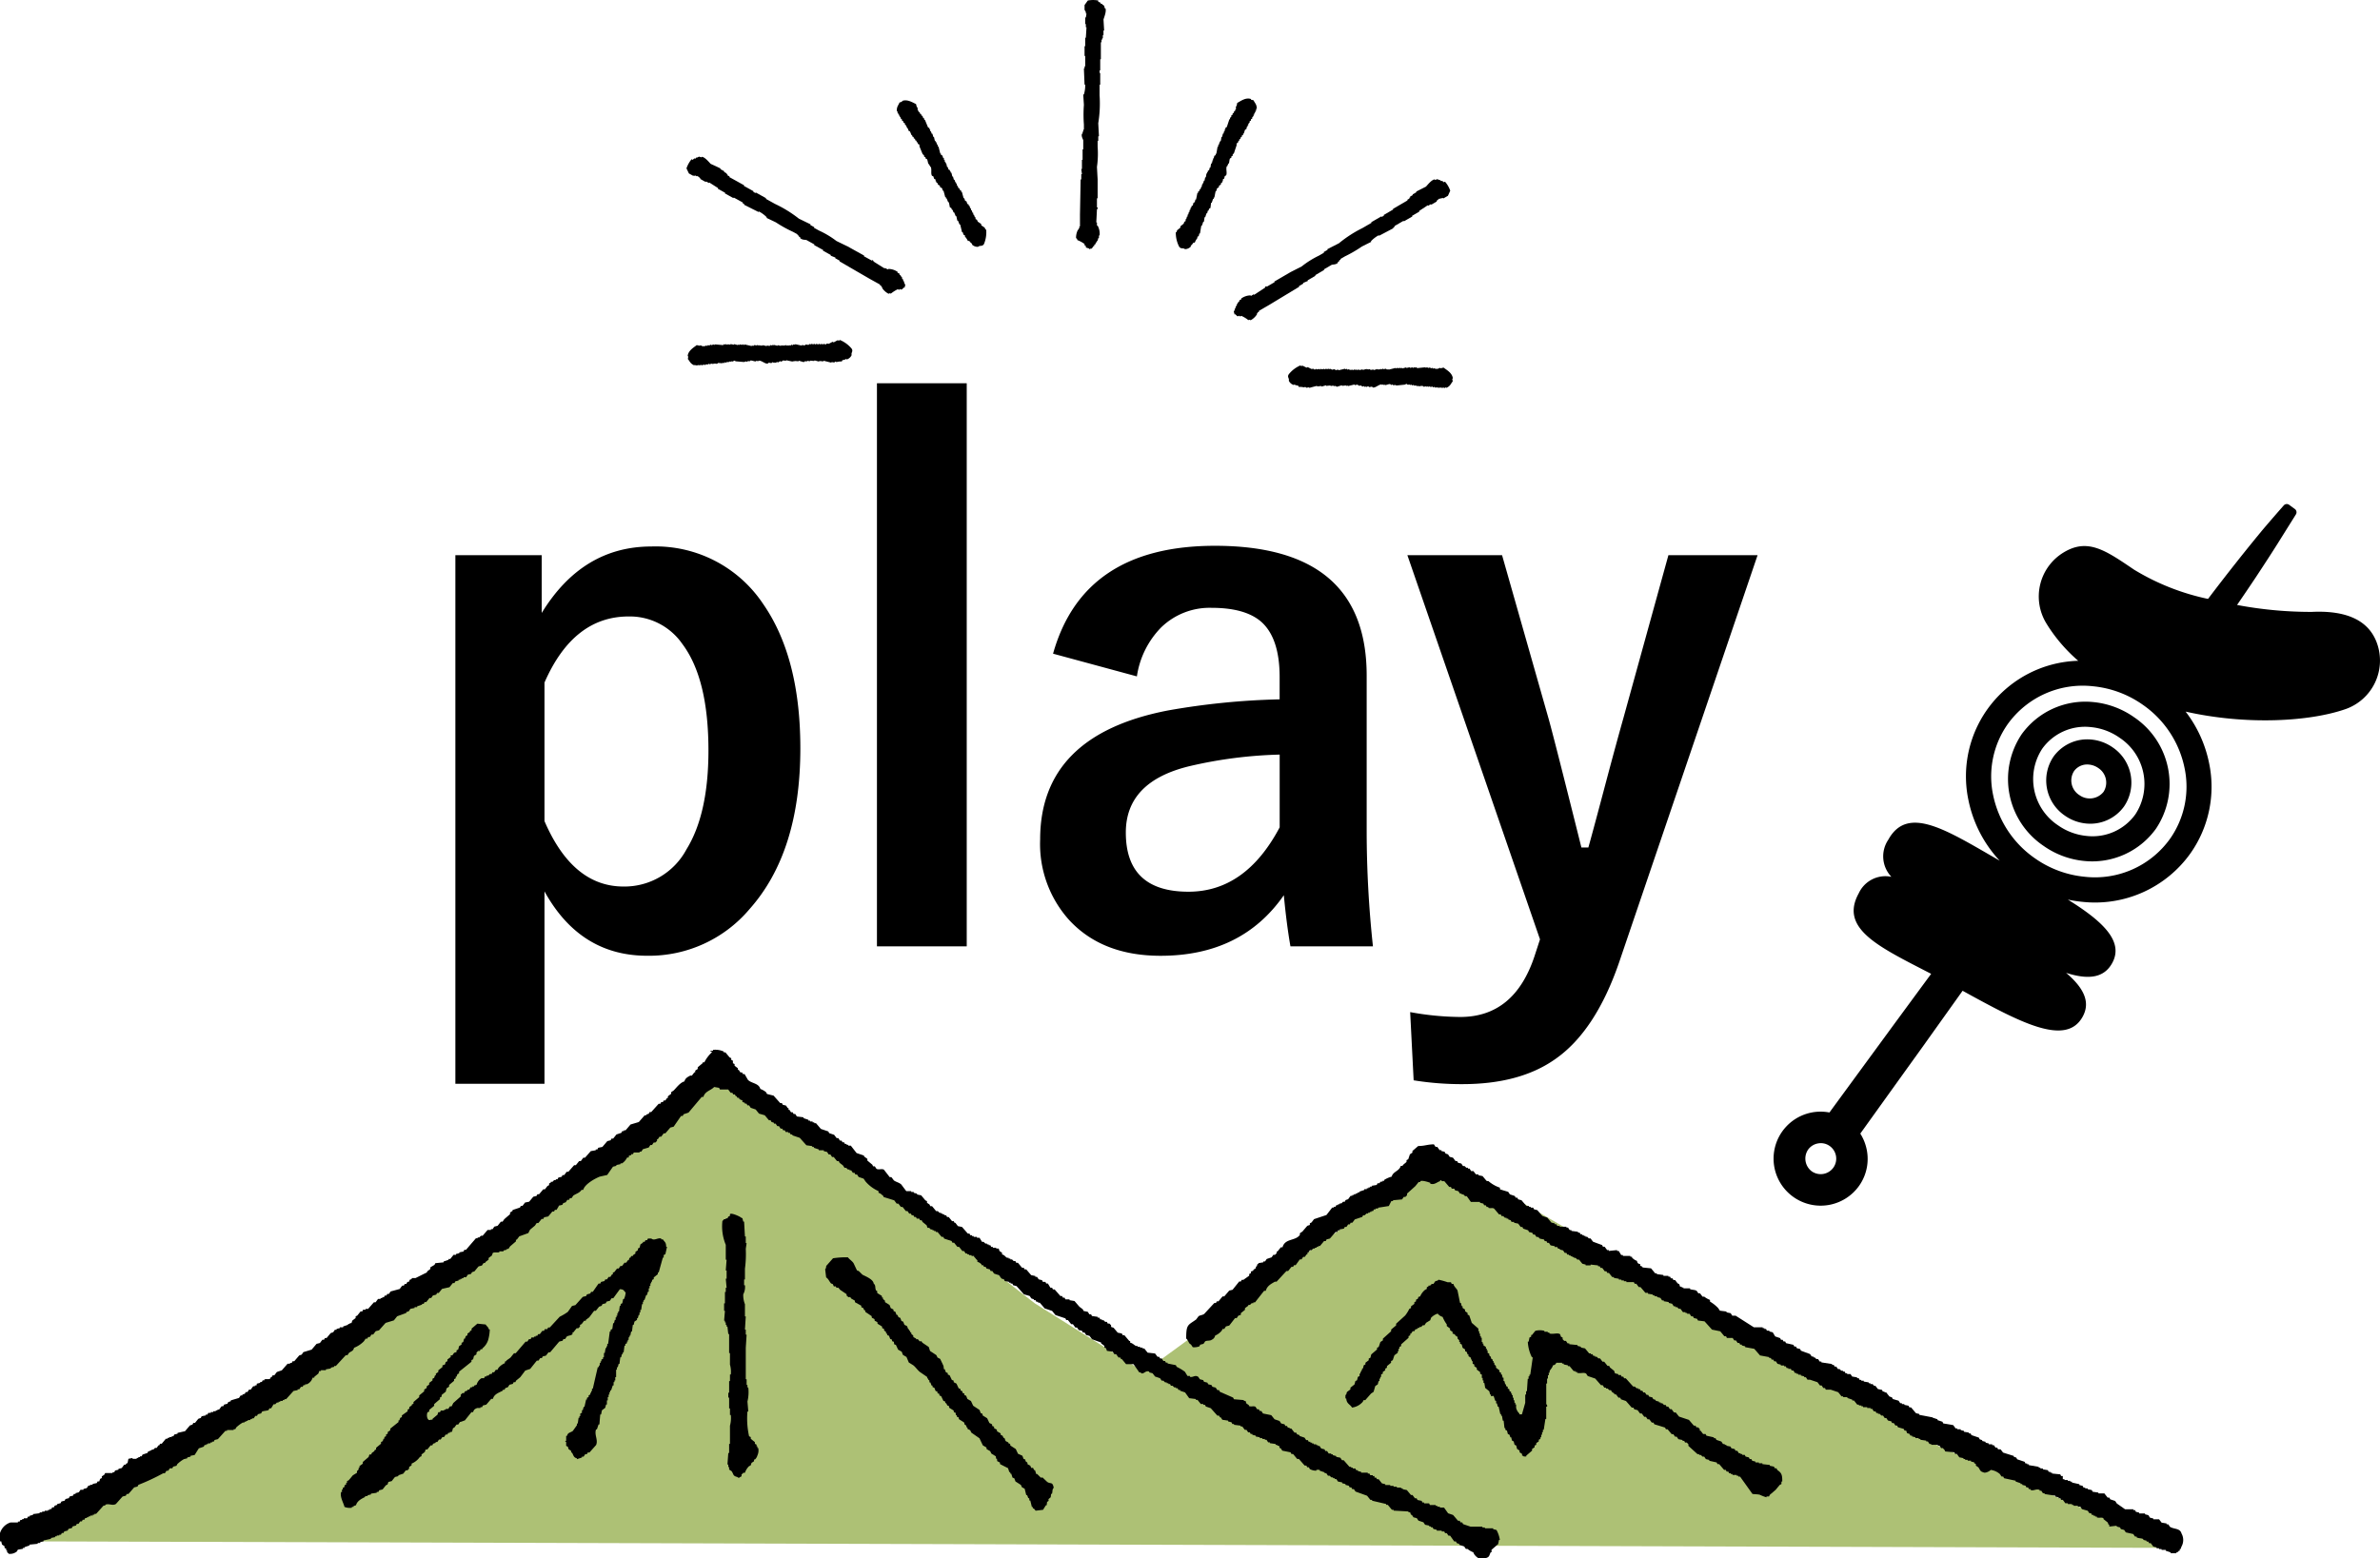
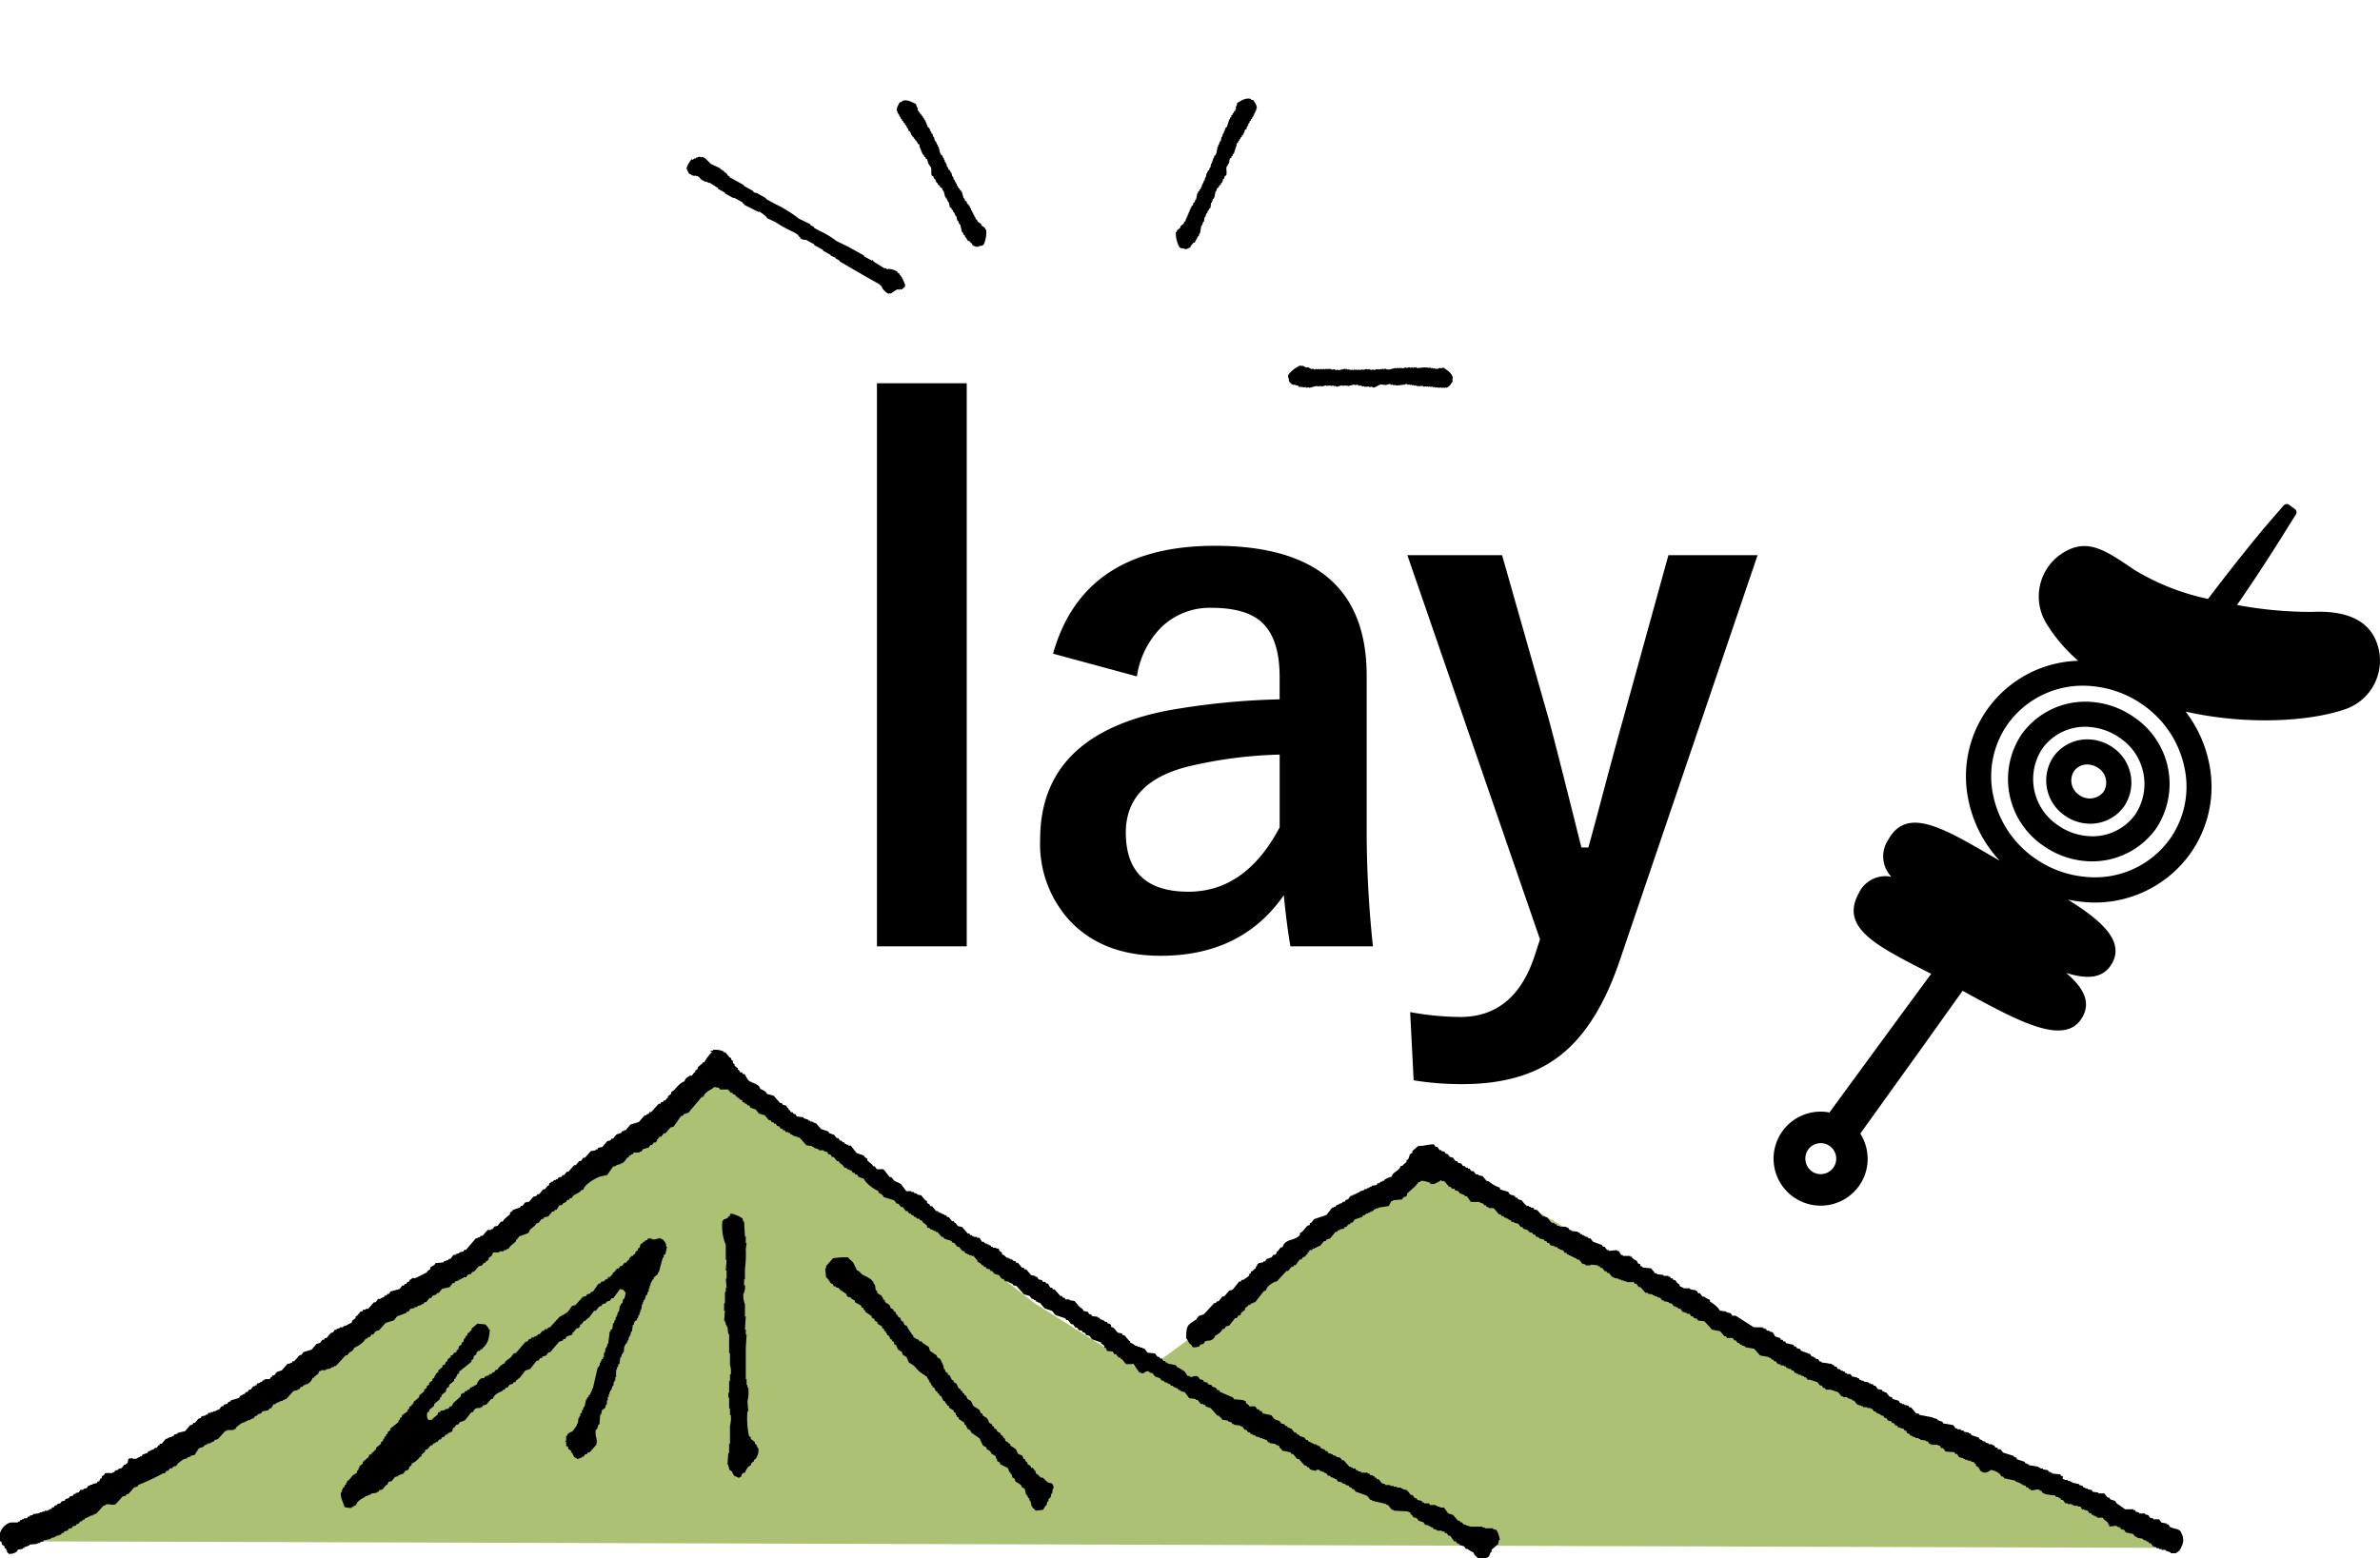
<svg xmlns="http://www.w3.org/2000/svg" id="レイヤー_1" data-name="レイヤー 1" viewBox="0 0 283.892 185.932">
  <defs>
    <style>.cls-1,.cls-2{fill-rule:evenodd;}.cls-2{fill:#adc175;}</style>
  </defs>
-   <path d="M343.312,271.129v6.893q4.858-7.93,13.08-7.931a15.4,15.4,0,0,1,13.329,6.851q4.443,6.4,4.442,17.232,0,12.375-6.062,19.184a15.68,15.68,0,0,1-12.207,5.564q-8.014,0-12.25-7.682V334.2h-10.63V271.129Zm.332,15.2v16.527q3.363,7.806,9.426,7.806a8.383,8.383,0,0,0,7.515-4.443q2.616-4.236,2.616-11.793,0-8.553-3.114-12.706a7.623,7.623,0,0,0-6.394-3.28Q347.09,278.437,343.644,286.326Z" transform="translate(-278.696 -204.887)" />
  <path d="M394.01,250.616V317.8H383.3V250.616Z" transform="translate(-278.696 -204.887)" />
  <path d="M404.308,282.88q3.612-12.872,19.308-12.872,18.1,0,18.1,15.488v18.519a129.939,129.939,0,0,0,.748,13.786h-9.841q-.458-2.616-.789-6.1-5.024,7.226-14.7,7.225-6.936,0-10.879-4.236a13.549,13.549,0,0,1-3.488-9.633q0-12.456,15.239-15.4a86.981,86.981,0,0,1,13.328-1.329v-2.657q0-4.65-2.2-6.6-1.911-1.661-5.9-1.661a8.294,8.294,0,0,0-6.062,2.367,10.522,10.522,0,0,0-2.865,5.813Zm27.031,12.041a52.631,52.631,0,0,0-10.713,1.371q-7.641,1.827-7.639,7.931,0,7.059,7.473,7.059,6.81,0,10.879-7.682Z" transform="translate(-278.696 -204.887)" />
  <path d="M488.344,271.129,471.9,319.5q-2.867,8.47-7.806,11.834-4.2,2.907-10.963,2.907a35.882,35.882,0,0,1-5.812-.457l-.415-8.138a34.052,34.052,0,0,0,5.978.581q6.436,0,8.845-7.225l.664-2.035-15.82-45.841h11.294l5.564,19.557q.663,2.367,3.9,15.322h.831q.54-1.909,2.2-8.18,1.161-4.361,1.993-7.308l5.356-19.391Z" transform="translate(-278.696 -204.887)" />
-   <path class="cls-1" d="M410.4,208.527h-.077v.546h-.078v.39h-.078v.156h-.079v.312h-.078v2.024h-.077v1.325h-.077v.312h.077v1.4h-.077v1.247a14.663,14.663,0,0,1-.157,3.35c.025.493.051.988.078,1.479v.078H409.7v.544h-.076v.7a11.084,11.084,0,0,1-.081,2.413c.026.5.052.988.081,1.482v2.258h-.081v1.092h.081a.211.211,0,0,1-.081.234c-.025.518-.052,1.037-.078,1.558h.078v.386h.081a1.964,1.964,0,0,1,.233,1.169h-.079v.314H409.7c-.026.1-.052.207-.076.31h-.081v.158c-.052.025-.1.052-.155.078V234l-.157.077v.156h-.076c-.08.1-.155.208-.233.312a.827.827,0,0,0-.313.077v-.077c-.049-.043-.326-.077-.39-.155v-.157l-.155-.079V234a3.642,3.642,0,0,0-.859-.467c-.047-.185-.019-.147-.155-.234a2.079,2.079,0,0,1,.236-1.014h.077v-.155h.077V231.9h.078v-1.4c.026-1.4.052-2.806.078-4.206h.079v-.624h.077c-.025-.206-.053-.416-.077-.622h.077v-1.091h.078v-1.247h.078v-1.091c-.051-.175-.253-.464-.156-.779h.078V220.6h.078v-.236h.078v-.622a15.48,15.48,0,0,1,0-2.338c-.026-.415-.053-.83-.078-1.246h.078a3.72,3.72,0,0,0,.156-1.169h-.078l-.078-1.946h.078v-.235h.078v-1.246h-.078V210.4h.078v-1.011h.077q.039-.624.077-1.247h-.077v-.389h-.077v-.779h.077c.026-.157.052-.313.077-.468h-.077v-.233h-.077v-.157h-.078v-.624l.39-.544a3.368,3.368,0,0,1,1.246,0v.156c.078.027.157.052.234.079.025.051.053.1.077.155h.157v.078c.078.05.156.1.233.154.026.1.05.208.079.313h.078c.134.376-.163,1.08-.234,1.324Q410.362,207.867,410.4,208.527Z" transform="translate(-278.696 -204.887)" />
  <path class="cls-1" d="M364.654,224.993c-.012.024-.025.043-.039.067.162.09.321.174.48.265a.345.345,0,0,0-.039.068c.115.066.228.129.342.192-.013.019-.026.041-.038.063.045.028.088.052.133.075a.3.3,0,0,1-.039.072c.09.05.186.1.277.152a.5.5,0,0,0-.039.069q.885.486,1.767.98a.364.364,0,0,1-.033.069c.388.216.771.426,1.155.639a.509.509,0,0,1-.037.07c.09.052.182.1.274.15a.7.7,0,0,0,.036-.068l1.227.683c-.014.022-.024.045-.039.068.365.2.727.405,1.093.607a14.605,14.605,0,0,1,2.853,1.761c.441.213.887.433,1.33.647.022.013.046.024.069.039-.013.018-.026.046-.04.065.16.093.319.177.477.266-.011.021-.027.045-.039.068.208.117.409.226.616.341a10.663,10.663,0,0,1,2.071,1.243c.443.213.887.435,1.332.645.662.369,1.318.731,1.978,1.1-.014.023-.028.046-.039.067.317.176.635.353.955.528l.037-.07c.167.055.167.183.165.183.444.276.884.552,1.327.825a.737.737,0,0,0,.034-.069c.114.062.228.128.342.191a.519.519,0,0,1,.041-.069,1.925,1.925,0,0,1,1.134.362c-.014.024-.027.046-.041.066l.277.154c-.015.024-.027.047-.038.065.075.076.153.148.234.22-.017.027-.025.049-.039.07.043.026.094.051.136.077,0,.059-.006.115-.007.171l.135.078c0,.055,0,.116-.008.173.046.023.091.049.136.075-.012.021-.025.046-.037.07.052.118.107.238.161.357a.837.837,0,0,0-.085.307l-.068-.037c-.058.023-.227.251-.324.264-.049-.026-.094-.049-.138-.075-.046.036-.1.064-.141.1l-.14-.079a4.354,4.354,0,0,0-.825.522c-.182-.044-.137-.052-.276.025a2.064,2.064,0,0,1-.773-.694c.011-.026.026-.045.037-.071l-.135-.076c.01-.02.024-.043.037-.066l-.207-.115c.013-.021.026-.043.039-.067q-.612-.34-1.225-.679-1.82-1.053-3.64-2.11a.631.631,0,0,0,.038-.068c-.18-.1-.364-.2-.545-.306a.641.641,0,0,0,.039-.066l-.582-.231a.571.571,0,0,1,.035-.07l-.953-.531c.013-.021.027-.046.04-.066-.366-.2-.728-.4-1.092-.6.015-.022.025-.048.039-.071-.068-.035-.138-.073-.2-.112-.252-.136-.5-.277-.752-.417-.179-.039-.529,0-.756-.242.012-.02.026-.043.038-.066-.069-.036-.138-.076-.2-.116.012-.021.025-.041.037-.065l-.206-.115a.5.5,0,0,0,.038-.067c-.18-.1-.364-.2-.545-.3a15.1,15.1,0,0,1-2.044-1.131c-.372-.182-.749-.359-1.125-.539.012-.021.023-.042.036-.066a3.707,3.707,0,0,0-.947-.7c-.013.023-.023.046-.037.067-.578-.29-1.16-.58-1.74-.875.014-.022.026-.045.039-.07-.068-.035-.136-.075-.207-.112a.516.516,0,0,0,.037-.07c-.359-.2-.726-.405-1.089-.6a.737.737,0,0,1-.038.069c-.337-.187-.679-.377-1.022-.569a.744.744,0,0,0,.039-.065c-.3-.164-.586-.328-.883-.491a.552.552,0,0,1,.039-.07c-.353-.222-.7-.447-1.054-.669-.014.019-.025.044-.038.065-.114-.063-.229-.126-.34-.19-.014.023-.026.049-.038.07-.228-.125-.454-.252-.68-.38.011-.021.023-.041.037-.069-.125-.1-.249-.2-.373-.291-.011.023-.024.044-.038.068-.065-.041-.133-.075-.2-.114-.011.022-.03.046-.041.069-.046-.026-.092-.051-.135-.078-.013.021-.025.05-.04.07l-.543-.3c-.1-.2-.192-.4-.291-.606a3.486,3.486,0,0,1,.608-1.09c.047.026.091.052.136.075.06-.057.12-.109.181-.164.059,0,.116,0,.174.01.024-.047.054-.095.075-.14.024.012.046.025.068.037.084-.044.169-.084.254-.126.1.025.2.053.306.084.014-.026.027-.047.039-.068.393.063.865.664,1.047.846Q364.056,224.7,364.654,224.993Z" transform="translate(-278.696 -204.887)" />
  <path class="cls-1" d="M395.366,234.338a.976.976,0,0,1-.718-.261c0-.051-.006-.1-.012-.155a.543.543,0,0,0-.078.006l-.254-.3-.155.011a2,2,0,0,0-.349-.523c0-.052-.008-.1-.01-.155l-.161-.065c-.032-.1-.065-.206-.1-.309l-.079.007c-.074-.306-.146-.616-.219-.922-.026,0-.052,0-.077,0-.062-.15-.125-.305-.188-.456-.026,0-.053,0-.079,0-.039-.178-.075-.358-.114-.539a.666.666,0,0,1-.078,0c-.062-.15-.123-.3-.188-.454-.026,0-.052,0-.077,0-.033-.1-.065-.2-.1-.3-.025,0-.051,0-.076,0-.031-.077-.063-.154-.094-.229-.054-.021-.107-.045-.159-.065-.039-.207-.079-.412-.122-.618l-.078.007c-.061-.152-.126-.306-.188-.456a.7.7,0,0,0-.078,0c0-.054-.007-.106-.009-.157l-.078.007c-.069-.254-.138-.513-.208-.767-.026,0-.05,0-.078,0-.033-.1-.066-.2-.1-.306l-.244-.136c0-.054-.007-.105-.01-.157l-.243-.14c0-.054-.009-.105-.013-.157l-.157-.065c0-.051-.009-.1-.012-.156l-.078.006c-.005-.077-.011-.156-.017-.234-.054-.023-.107-.047-.161-.068-.033-.1-.065-.2-.1-.3-.053-.023-.107-.047-.16-.068-.174-.283,0-.732-.152-1.082l-.079.006c0-.052-.006-.1-.01-.154a.666.666,0,0,0-.078,0c0-.052-.007-.1-.01-.157l-.078,0c-.1-.175-.09-.44-.2-.61-.053-.024-.108-.045-.16-.068,0-.052-.006-.1-.01-.154-.053-.021-.107-.045-.162-.069,0-.05-.007-.1-.01-.153l-.167-.146c-.125-.3-.248-.608-.375-.912,0-.075-.011-.155-.017-.233l-.16-.066c-.03-.078-.061-.153-.092-.228-.028,0-.052,0-.08,0,0-.051-.006-.1-.01-.156-.051-.024-.1-.045-.159-.068,0-.051-.007-.1-.011-.155l-.159-.065c0-.052-.008-.1-.01-.154-.055-.025-.11-.045-.163-.069-.006-.051-.009-.1-.013-.157a.583.583,0,0,0-.074.006c-.063-.152-.127-.3-.189-.457-.052-.023-.1-.044-.16-.067-.032-.1-.067-.2-.1-.305-.028,0-.051,0-.079,0,0-.051-.006-.1-.009-.154l-.077.007c0-.054-.007-.106-.011-.157l-.166-.145c0-.052-.007-.1-.011-.155-.053-.023-.107-.046-.16-.067,0-.052-.007-.106-.011-.157-.054-.021-.107-.045-.159-.065,0-.054-.009-.106-.012-.157l-.167-.145c0-.052-.006-.1-.009-.154l-.078.007c0-.052-.006-.106-.01-.157-.028,0-.053,0-.079,0,0-.052-.006-.1-.01-.157l-.077.007c0-.051-.009-.1-.013-.153-.025,0-.051,0-.076,0,0-.077-.013-.157-.017-.234l-.077,0c-.022-.554.174-.666.319-1.036l.306-.1c0-.027,0-.052,0-.078.632-.271,1.327.225,1.663.356.034.126.069.257.1.383.026,0,.054,0,.079,0,.007.128.019.257.026.388l.077-.007c0,.053.008.1.011.157l.16.068c0,.051.006.1.01.154.054.024.105.045.161.068,0,.052.008.106.011.157.054.021.109.044.161.067,0,.049.008.1.01.153l.165.146c.006.05.011.1.012.155l.077-.007q.189.458.376.913l.16.067.011.155c.025,0,.052,0,.078,0,0,.076.009.155.014.234.027,0,.054,0,.079,0,.033.1.065.2.1.3l.079-.007c.034.129.07.257.106.383.023,0,.05,0,.076,0,.037.154.073.307.109.463.028,0,.052,0,.078,0,0,.049.007.1.011.152.025,0,.052,0,.076,0,.034.1.066.2.1.31l.075-.008c0,.077.012.155.017.232.024,0,.05,0,.077,0,.071.281.142.564.216.842a.678.678,0,0,0,.077,0c0,.054.007.106.009.157.054.023.108.044.162.068.033.1.065.2.1.305a.727.727,0,0,1,.078-.005l.018.234.079,0c0,.076.009.153.015.231a.665.665,0,0,1,.078-.006c0,.052.007.1.01.156.025,0,.051,0,.077,0,.037.154.074.306.11.461.025,0,.052,0,.075,0,.034.1.067.2.1.306.055.021.106.045.16.065l.012.158.077-.008c0,.052.007.1.011.157.026,0,.052,0,.078,0,.039.152.074.306.11.46l.076-.007c.037.129.07.256.106.384.025,0,.051,0,.078,0,.032.1.064.2.1.305.025,0,.051,0,.076,0,0,.051.008.1.012.156.027,0,.052,0,.079,0,0,.077.009.155.016.232.026,0,.051,0,.075,0,0,.052.008.1.012.154.026,0,.053,0,.077,0,0,.051.008.1.011.154.054.023.106.044.161.065,0,.052.007.108.011.159.053.024.107.043.16.066,0,.052.006.1.01.154.027,0,.051,0,.079,0,.068.258.137.512.209.766l.078-.006c.032.1.066.206.1.307.052.023.106.044.161.067.032.1.064.2.1.307.055.021.109.045.162.065,0,.052.006.1.011.156.027,0,.053,0,.077-.006.035.1.067.2.1.3a.7.7,0,0,0,.078,0c.005.08.011.16.016.234.026,0,.051,0,.079,0,.029.1.062.2.1.306.026,0,.05,0,.077,0,.006.077.009.154.016.234l.077-.007c.033.1.065.2.1.3.026,0,.051,0,.078,0,0,.077.01.157.014.233l.16.066.1.23c.135.1.275.189.41.286,0,.051.008.1.01.153.137.094.273.19.408.284.032.076.063.151.1.229.029,0,.052,0,.08,0a3.656,3.656,0,0,1-.273,1.736C395.841,234.341,395.592,234.12,395.366,234.338Z" transform="translate(-278.696 -204.887)" />
-   <path class="cls-1" d="M380.284,247.246a.958.958,0,0,1-.563.523l-.143-.065a.315.315,0,0,1-.033.069c-.123.036-.251.064-.377.1-.018.045-.04.094-.059.143a2.019,2.019,0,0,0-.627.073c-.046-.023-.1-.043-.14-.065-.047.04-.091.075-.135.111l-.318-.048c-.009.021-.022.044-.031.07l-.918-.227a.433.433,0,0,0-.031.073c-.164-.017-.33-.031-.493-.043a.627.627,0,0,1-.03.068c-.178-.046-.354-.093-.533-.142-.009.025-.019.046-.027.074-.165-.017-.329-.03-.494-.042a.393.393,0,0,1-.034.068c-.1-.014-.209-.033-.313-.049-.009.023-.021.047-.032.072-.083-.008-.164-.018-.243-.021-.047.033-.09.076-.137.107-.2-.056-.4-.113-.6-.173a.728.728,0,0,1-.028.073c-.163-.018-.329-.028-.493-.039a.724.724,0,0,1-.032.07c-.047-.023-.093-.042-.141-.066-.009.026-.021.052-.029.072-.259-.053-.517-.108-.778-.166-.009.027-.021.048-.032.073-.105-.017-.212-.032-.317-.051-.078.051-.155.1-.235.151a1.33,1.33,0,0,1-.144-.062c-.078.053-.155.1-.237.154-.045-.021-.092-.04-.14-.06-.044.037-.088.071-.132.112-.049-.024-.1-.041-.143-.061-.012.02-.021.047-.033.07l-.215-.093a1.606,1.606,0,0,1-.133.112c-.106-.017-.211-.031-.316-.052l-.132.113c-.335.028-.649-.337-1.033-.358a.518.518,0,0,0-.03.072c-.051-.021-.1-.043-.144-.064a.526.526,0,0,0-.028.073c-.052-.02-.1-.039-.147-.063-.011.026-.02.047-.029.073-.2.011-.436-.121-.636-.105-.044.039-.089.077-.134.112-.045-.021-.093-.043-.142-.061-.043.037-.088.07-.133.113a1.226,1.226,0,0,0-.141-.061l-.208.077c-.326-.024-.654-.054-.979-.081-.071-.03-.145-.06-.215-.092-.047.036-.092.077-.135.112l-.243-.02a.63.63,0,0,1-.033.069c-.046-.017-.1-.042-.14-.059-.046.035-.091.073-.135.105-.046-.013-.094-.036-.142-.055a1.6,1.6,0,0,0-.134.113c-.049-.024-.095-.043-.144-.064-.04.04-.088.077-.132.114-.047-.019-.1-.044-.145-.06-.009.021-.018.044-.03.069-.163-.014-.327-.025-.491-.044-.045.04-.089.072-.135.113-.1-.017-.209-.033-.315-.047l-.032.068c-.046-.019-.094-.041-.139-.059-.012.021-.022.044-.035.068l-.141-.06-.2.079c-.05-.019-.1-.04-.145-.062-.044.038-.085.078-.132.113l-.142-.063a1.338,1.338,0,0,1-.136.11c-.047-.017-.094-.038-.143-.059l-.206.08c-.044-.017-.091-.04-.14-.059-.01.025-.02.047-.033.073-.045-.021-.094-.041-.142-.061-.011.022-.021.047-.032.068-.048-.018-.094-.042-.141-.061l-.034.073a1.34,1.34,0,0,0-.14-.06c-.009.02-.022.045-.031.071-.072-.033-.143-.063-.216-.1-.011.024-.018.052-.028.075-.507-.234-.516-.461-.776-.76.016-.1.032-.213.049-.319-.025-.009-.047-.018-.069-.028.043-.685.8-1.076,1.075-1.316.128.025.26.058.39.082.013-.026.018-.049.03-.07.12.049.238.1.357.151a.451.451,0,0,0,.029-.072l.144.063.136-.112a1.118,1.118,0,0,0,.143.06c.042-.038.086-.072.133-.107l.142.061.134-.113c.047.019.1.04.141.062l.206-.083c.048.019.1.044.142.061a.254.254,0,0,0,.027-.069c.331.025.661.055.988.086a1.318,1.318,0,0,1,.131-.113c.048.017.095.038.142.056.011-.023.023-.046.031-.068.071.031.144.059.214.094.016-.026.023-.051.034-.072.1.015.211.035.316.051a.487.487,0,0,0,.03-.075c.13.033.263.054.392.084l.028-.072c.153.037.307.074.46.117.01-.029.022-.047.032-.075l.14.063a.716.716,0,0,0,.032-.074c.107.021.211.036.321.055.009-.021.018-.046.03-.072.069.03.141.063.214.094a.3.3,0,0,1,.03-.073c.281.066.566.131.847.194.011-.021.019-.048.032-.071.047.021.1.043.142.064.047-.036.09-.077.135-.112.106.019.209.038.315.051.01-.023.022-.046.032-.07.07.029.142.061.216.09.008-.023.018-.045.029-.071.073.03.145.063.216.091a.393.393,0,0,1,.031-.07c.046.021.093.038.14.061.011-.026.023-.047.032-.07.154.036.308.075.46.114.01-.028.021-.05.031-.073.105.016.211.037.319.052.042-.037.088-.07.131-.113.047.022.094.04.143.064.009-.024.022-.049.032-.073.045.022.1.04.142.062.01-.022.018-.047.028-.071.158.036.31.074.464.113.009-.021.019-.049.029-.075.13.03.258.056.39.086l.03-.068c.106.012.213.031.318.048.009-.022.019-.046.031-.073.047.023.093.042.142.063.012-.023.02-.047.034-.073.072.033.143.061.214.095.007-.024.02-.048.029-.071.047.019.1.04.144.059.01-.022.018-.048.029-.075.045.023.1.044.143.066.043-.037.088-.074.132-.114.049.021.1.045.145.066a1.014,1.014,0,0,1,.135-.11,1.5,1.5,0,0,1,.138.058.376.376,0,0,0,.032-.074c.263.058.522.112.778.171a.78.78,0,0,1,.03-.075c.107.016.212.035.317.054.046-.04.089-.078.136-.113.1.014.212.032.316.049.046-.037.089-.077.134-.11.049.019.1.043.142.059.009-.021.021-.045.032-.073.1.019.212.038.314.054a.552.552,0,0,1,.033-.07c.073.033.143.061.213.093.013-.028.023-.046.033-.073.1.017.211.039.318.056a.712.712,0,0,1,.031-.076c.069.033.143.063.21.091a.608.608,0,0,0,.033-.068c.105.016.209.033.319.053.008-.027.018-.048.028-.074.071.028.147.061.216.091.046-.034.089-.073.133-.112.084.007.164.014.246.024.147-.08.294-.157.44-.237.047.024.095.043.142.066.146-.083.293-.16.44-.24.083.01.167.018.246.022.013-.024.021-.047.033-.07a3.618,3.618,0,0,1,1.416,1.036C380.5,246.829,380.193,246.946,380.284,247.246Z" transform="translate(-278.696 -204.887)" />
-   <path class="cls-1" d="M447.615,227.751c.013.021.023.044.037.065q-.235.137-.471.276a.434.434,0,0,1,.038.066c-.11.066-.226.132-.337.2a.346.346,0,0,1,.039.066c-.041.028-.088.052-.133.077.01.024.027.047.039.071-.087.053-.181.1-.271.158.013.02.026.042.04.066l-1.747,1.017a.677.677,0,0,0,.033.066c-.381.226-.759.445-1.141.667a.308.308,0,0,0,.042.067c-.091.052-.183.106-.274.156a.47.47,0,0,1-.038-.067q-.609.354-1.212.7c.015.023.026.046.037.067q-.538.315-1.078.626a14.72,14.72,0,0,0-2.816,1.821c-.438.224-.882.449-1.317.675a.492.492,0,0,0-.068.037c.014.022.025.047.04.066-.161.093-.317.183-.471.274.012.023.027.046.038.071-.206.118-.4.232-.608.351a10.8,10.8,0,0,0-2.045,1.281c-.439.225-.881.454-1.322.675-.653.38-1.3.757-1.953,1.138.014.02.025.044.039.069-.315.18-.626.364-.943.548a.53.53,0,0,0-.04-.07.2.2,0,0,0-.16.182c-.437.287-.873.57-1.308.854a.54.54,0,0,1-.038-.07c-.113.067-.226.134-.339.2-.014-.023-.026-.046-.038-.068a1.922,1.922,0,0,0-1.127.385c.013.021.024.044.038.066-.092.053-.182.1-.27.157l.037.067c-.071.073-.153.151-.228.224.016.024.026.047.041.066-.045.028-.092.054-.136.081,0,.059.007.115.009.174-.044.027-.092.052-.132.078,0,.057,0,.114.011.173-.044.025-.091.052-.132.079a.747.747,0,0,0,.039.067c-.056.12-.107.237-.161.358a.756.756,0,0,1,.093.307c.025-.011.044-.024.07-.036.056.021.229.243.33.257.047-.026.089-.054.134-.077.048.032.1.062.145.095.047-.028.088-.054.133-.079a3.892,3.892,0,0,1,.836.507c.183-.049.139-.057.278.02a2.054,2.054,0,0,0,.757-.716.341.341,0,0,0-.037-.067c.045-.025.092-.051.136-.079-.014-.021-.026-.043-.039-.065.066-.041.137-.081.2-.121-.012-.021-.026-.042-.039-.065.4-.233.806-.47,1.213-.705,1.194-.723,2.4-1.452,3.6-2.178a.674.674,0,0,1-.037-.068c.174-.1.357-.208.536-.318a.456.456,0,0,1-.037-.065c.189-.082.386-.163.574-.244-.009-.023-.024-.044-.034-.071.312-.18.624-.363.941-.545l-.04-.068c.36-.21.717-.416,1.079-.628-.014-.021-.027-.045-.039-.066.068-.04.132-.078.2-.116l.74-.432c.177-.044.53-.015.751-.256a.36.36,0,0,1-.039-.068c.067-.038.135-.077.2-.119-.011-.02-.026-.042-.04-.065.068-.036.136-.081.2-.118-.011-.021-.025-.046-.037-.067.177-.1.359-.208.537-.313a15.53,15.53,0,0,0,2.026-1.176c.367-.185.739-.372,1.112-.557a.57.57,0,0,1-.039-.068,3.677,3.677,0,0,1,.93-.719c.017.02.026.044.041.064q.86-.453,1.722-.91c-.012-.021-.029-.042-.041-.066.068-.039.137-.079.206-.121a.642.642,0,0,1-.041-.065l1.077-.626c.015.022.027.044.042.066.333-.195.67-.389,1.011-.586l-.042-.068q.435-.255.874-.509a.35.35,0,0,0-.039-.069l1.043-.689a.516.516,0,0,0,.036.064l.335-.193c.015.02.026.043.043.065.226-.131.446-.257.672-.393l-.039-.066c.122-.1.243-.2.368-.3a.454.454,0,0,0,.038.068c.066-.04.133-.079.2-.115a.43.43,0,0,0,.038.064l.134-.077c.014.021.025.047.038.069.181-.107.362-.21.542-.314.09-.2.183-.407.275-.612a3.289,3.289,0,0,0-.629-1.076l-.135.076c-.061-.053-.121-.107-.187-.161l-.166.009a.871.871,0,0,1-.079-.134l-.071.039c-.082-.042-.169-.082-.252-.121-.1.026-.208.057-.308.087l-.04-.068c-.391.073-.853.685-1.03.867C448.4,227.35,448.01,227.552,447.615,227.751Z" transform="translate(-278.696 -204.887)" />
  <path class="cls-1" d="M420.042,234.614a.981.981,0,0,0,.7-.31v-.156h.079c.078-.1.158-.208.235-.312h.154a2.056,2.056,0,0,1,.312-.544v-.157l.157-.076c.025-.1.051-.209.077-.315h.078c.052-.309.1-.622.157-.933h.075c.053-.155.106-.312.157-.468h.078c.027-.182.053-.364.078-.544h.079c.051-.156.1-.312.157-.469h.076c.026-.1.051-.206.08-.311h.077c.025-.08.051-.158.075-.234l.156-.078c.027-.207.052-.414.079-.623h.077c.051-.155.106-.312.157-.467h.078v-.156h.078c.05-.258.1-.519.155-.779h.079c.026-.1.052-.208.078-.312l.233-.155v-.155c.078-.052.155-.1.234-.157v-.155c.05-.027.1-.053.154-.08v-.154h.081v-.234c.052-.027.1-.053.155-.079.024-.1.05-.206.076-.31.054-.026.105-.053.156-.078.155-.3-.053-.73.08-1.09h.078v-.156h.077v-.157h.077c.093-.18.06-.444.155-.623l.156-.077v-.156l.158-.078v-.154l.155-.158c.1-.31.207-.623.313-.934V222l.154-.077c.026-.079.053-.156.077-.233h.08v-.158l.155-.078V221.3l.155-.078v-.155l.158-.078v-.157h.077c.051-.156.1-.31.154-.468l.157-.077c.025-.105.052-.208.079-.312h.077v-.153h.077v-.16l.156-.154v-.155l.156-.079v-.156c.051-.025.1-.051.154-.077v-.156l.157-.155v-.156h.078v-.157h.078v-.155h.076V218.1h.08v-.234h.08c-.015-.555-.223-.653-.392-1.012l-.311-.079V216.7c-.65-.23-1.309.313-1.635.467-.026.13-.053.26-.077.39h-.08v.389h-.079v.156l-.154.078v.155c-.051.027-.1.052-.155.078v.157l-.158.078v.155l-.156.155v.156h-.076q-.156.468-.311.936c-.055.025-.106.051-.158.077v.156h-.078v.235h-.076c-.026.1-.053.207-.078.31h-.077l-.081.39H424.4c-.027.156-.053.31-.077.468h-.079v.154h-.077c-.025.1-.051.208-.078.313h-.078v.233h-.076c-.052.284-.1.571-.157.857H423.7v.156l-.155.078c-.027.1-.051.207-.078.311h-.078v.235h-.08v.233h-.077v.155h-.077c-.027.157-.052.313-.079.468H423c-.027.1-.053.208-.081.312-.05.026-.1.053-.152.078v.155h-.08v.156h-.076c-.03.157-.053.312-.08.468h-.077c-.027.128-.053.258-.079.39H422.3c-.024.1-.053.206-.078.311h-.076v.155h-.081v.235h-.075v.155h-.08v.155l-.155.078v.156l-.154.078v.157h-.08c-.051.258-.1.519-.156.776h-.079c-.025.106-.051.21-.077.313l-.154.078c-.026.1-.053.209-.077.313-.055.025-.106.051-.158.077v.155h-.079c-.025.1-.052.207-.076.31h-.079v.235h-.077c-.026.1-.052.208-.077.313h-.078v.235h-.077c-.026.1-.052.206-.08.309h-.078v.235l-.156.077c-.024.078-.051.156-.077.234-.13.1-.263.209-.39.312v.155l-.389.311c-.025.08-.051.157-.077.234h-.081a3.634,3.634,0,0,0,.391,1.715C419.569,234.649,419.8,234.412,420.042,234.614Z" transform="translate(-278.696 -204.887)" />
  <path class="cls-1" d="M432.426,250.308a.963.963,0,0,0,.577.511l.14-.063a.634.634,0,0,1,.03.067c.127.032.257.057.382.087.02.048.044.093.064.143a2.034,2.034,0,0,1,.627.056c.047-.022.1-.041.142-.063.043.038.092.071.137.108.1-.021.209-.037.314-.057a.5.5,0,0,1,.034.07c.3-.082.607-.164.914-.243a.627.627,0,0,1,.03.072c.164-.02.329-.037.493-.053.011.023.019.046.03.067.177-.05.354-.1.53-.153.008.023.02.048.032.074.162-.021.325-.037.488-.052.013.023.024.045.036.069.106-.018.21-.039.314-.059a.77.77,0,0,0,.033.071c.082-.01.164-.02.241-.023.049.032.09.071.14.1.2-.06.4-.121.6-.184a.515.515,0,0,1,.029.072c.164-.019.331-.035.5-.05a.332.332,0,0,0,.033.069c.046-.023.091-.043.139-.065a.488.488,0,0,0,.031.072c.26-.062.513-.122.771-.186.011.027.025.05.036.074.1-.018.211-.038.314-.059.08.052.162.1.24.15l.144-.066c.078.05.156.1.236.15l.14-.065c.046.035.091.069.138.11l.14-.065c.013.024.021.048.033.071.068-.032.143-.064.214-.095.045.033.091.07.137.108.106-.02.207-.038.312-.059l.135.109c.335.021.644-.35,1.03-.379.007.024.02.045.03.072.048-.023.093-.045.142-.066a.633.633,0,0,1,.03.074l.141-.067c.014.024.021.046.034.07.2.009.429-.13.63-.119.05.039.091.076.136.113.047-.023.1-.046.143-.065.044.036.091.072.136.11.047-.022.1-.043.138-.064l.21.075c.323-.032.656-.069.981-.1.068-.031.142-.064.213-.1a1.531,1.531,0,0,0,.135.11l.24-.024c.014.024.025.048.035.068.047-.017.1-.044.139-.061a1.53,1.53,0,0,1,.139.1c.046-.018.1-.041.144-.064.042.04.089.075.134.112.047-.023.1-.043.14-.066.043.041.093.077.138.114.047-.022.1-.047.14-.066.013.024.018.047.034.072.165-.018.325-.034.488-.054.044.037.09.071.137.109l.315-.054c.011.02.022.043.033.068.046-.021.091-.043.14-.062a.389.389,0,0,1,.033.068c.049-.02.093-.043.143-.063l.206.076c.047-.023.093-.044.14-.065.047.035.09.075.137.11l.141-.066a1.494,1.494,0,0,0,.137.107c.048-.017.093-.041.145-.061l.2.076c.043-.018.09-.043.141-.065a.39.39,0,0,0,.033.072c.046-.02.092-.042.143-.06a.513.513,0,0,0,.033.067c.047-.021.09-.044.139-.065a.3.3,0,0,0,.033.07c.045-.02.094-.04.141-.064l.031.074c.069-.035.139-.067.215-.1a.522.522,0,0,0,.032.073c.5-.244.5-.472.758-.775-.018-.1-.036-.212-.056-.318.026-.009.046-.018.068-.028-.055-.688-.823-1.062-1.1-1.3-.126.03-.26.061-.392.089-.011-.02-.017-.049-.03-.07-.117.053-.232.109-.355.161-.01-.022-.019-.049-.029-.075-.049.026-.1.046-.142.068-.045-.036-.092-.072-.139-.106-.044.019-.091.038-.138.061-.049-.034-.092-.071-.14-.1-.041.019-.088.039-.137.06-.047-.037-.092-.069-.136-.108-.047.021-.1.043-.143.064l-.207-.077c-.045.021-.1.042-.142.063a.524.524,0,0,1-.031-.068c-.329.031-.656.067-.981.1-.044-.038-.094-.076-.136-.109l-.139.059a.332.332,0,0,1-.033-.065c-.073.028-.145.062-.217.095-.011-.026-.018-.049-.03-.072-.105.019-.211.041-.317.06-.012-.023-.021-.047-.034-.075-.126.034-.254.061-.388.093l-.028-.073c-.154.041-.3.084-.457.125a.556.556,0,0,1-.034-.074c-.047.024-.093.045-.142.069-.013-.026-.019-.047-.031-.074-.1.023-.211.04-.32.061-.01-.022-.019-.048-.031-.073-.07.035-.138.069-.209.1-.01-.026-.022-.047-.031-.071-.286.071-.567.142-.848.21a.606.606,0,0,1-.03-.068l-.145.064c-.047-.036-.088-.074-.136-.108-.105.018-.208.04-.311.053-.008-.019-.025-.043-.033-.066-.07.033-.142.064-.215.1a.808.808,0,0,0-.035-.073c-.065.032-.143.065-.213.1a.241.241,0,0,0-.03-.072c-.045.023-.092.042-.142.065-.008-.024-.022-.048-.028-.072l-.461.125a.413.413,0,0,0-.033-.071c-.1.017-.207.039-.315.058l-.135-.106a1.021,1.021,0,0,0-.14.063.551.551,0,0,1-.032-.072l-.144.064a.638.638,0,0,0-.033-.071c-.152.039-.307.08-.455.122a.37.37,0,0,1-.033-.073c-.131.031-.255.06-.387.093-.014-.024-.019-.046-.034-.07-.1.017-.213.039-.315.057-.011-.025-.02-.047-.033-.072l-.14.065c-.014-.023-.02-.047-.032-.07l-.214.094-.033-.067c-.045.017-.092.042-.14.063-.01-.024-.022-.048-.034-.074-.046.023-.093.046-.14.067-.045-.036-.09-.074-.134-.108-.049.019-.1.044-.143.065a1.67,1.67,0,0,0-.139-.109c-.043.021-.092.042-.139.063a.484.484,0,0,1-.03-.073c-.262.064-.518.122-.775.182-.011-.025-.023-.046-.032-.073-.11.021-.21.043-.316.06-.043-.038-.088-.072-.135-.108-.1.015-.214.038-.317.058-.048-.039-.093-.076-.138-.111-.049.021-.092.046-.141.063a.642.642,0,0,1-.031-.07c-.107.017-.211.04-.314.057a.73.73,0,0,0-.036-.067c-.073.032-.141.061-.212.095a.638.638,0,0,0-.033-.071c-.106.02-.213.042-.316.059-.011-.024-.019-.047-.031-.071-.067.033-.141.066-.211.095a.489.489,0,0,1-.03-.068c-.106.017-.211.034-.321.057-.008-.024-.019-.046-.029-.072-.07.033-.145.065-.212.1-.047-.033-.092-.07-.137-.107-.081.006-.164.014-.247.024-.148-.075-.3-.151-.444-.225l-.14.066c-.148-.078-.3-.152-.447-.226l-.244.024c-.011-.024-.019-.048-.031-.069a3.543,3.543,0,0,0-1.4,1.065C432.2,249.9,432.512,250,432.426,250.308Z" transform="translate(-278.696 -204.887)" />
  <polygon class="cls-2" points="0.143 183.897 32.47 164.679 65.586 144.771 86.137 127.918 89.635 129.198 123.441 155.513 136.455 163.692 156.574 149.007 172.443 137.869 180.229 142.7 231.282 172.563 259.373 184.685 0.143 183.897" />
  <path class="cls-1" d="M278.839,388.784l.1.395c.1.066.2.131.3.2v.2c.065.033.131.067.2.1v.2h.1v.2c.032.049.135.087.2.2a1.274,1.274,0,0,0,.985-.294l.1-.2c.2-.033.4-.065.593-.1v-.1h.2v-.1l.592-.2v-.1l.985-.1v-.1h.3v-.1l.395-.1v-.1l.886-.195v-.1c.164-.035.331-.069.494-.1v-.1h.2v-.1h.3V388h.2c.032-.066.065-.131.1-.2h.2c.033-.064.066-.13.1-.195l.4-.1c.033-.065.065-.133.1-.2l.4-.1c.034-.065.066-.131.1-.2l.394-.1c.033-.066.065-.134.1-.2h.2c.069-.1.133-.2.2-.294h.2c.033-.065.065-.131.1-.2h.2c.034-.065.066-.131.1-.2h.2v-.1h.2v-.1h.2v-.1h.3v-.1h.2v-.1h.2c.3-.33.592-.656.886-.984h.2v-.1c.456-.193.871.161,1.279-.1.265-.294.527-.591.792-.886l.393-.1c.033-.066.064-.132.1-.2h.2c.231-.26.461-.525.689-.788l.4-.1c.032-.067.065-.133.1-.2a25.386,25.386,0,0,0,2.956-1.382h.2l.2-.3h.2l.2-.294h.294c.033-.066.066-.131.1-.2l.393-.1.1-.2a4.181,4.181,0,0,1,.788-.593l.4-.1v-.1l.392-.1v-.1c.164-.034.327-.067.493-.1.165-.265.329-.527.494-.789.2-.068.393-.133.589-.2.034-.066.066-.132.1-.2h.2v-.1h.2v-.1h.294v-.1h.2v-.1h.2c.033-.065.066-.133.1-.2.132-.031.262-.065.394-.1.3-.327.591-.658.889-.985h.2v-.1h.788v-.1h.2c.033-.066.066-.13.1-.2a4.32,4.32,0,0,1,.788-.592h.2v-.1h.2v-.1h.2v-.1h.3v-.1h.2v-.1h.2l.2-.295h.2c.035-.066.067-.134.1-.2.132-.034.262-.066.393-.1l.1-.2c.192-.117.6-.095.787-.2.034-.066.065-.132.1-.2h.2c.1-.163.2-.326.295-.491h.2l.195-.2h.2v-.1h.2v-.1h.3v-.1h.195v-.1h.2l.887-.985.493-.1v-.1h.2c.067-.1.131-.2.2-.294h.2c.032-.066.064-.131.1-.2h.195v-.1h.2a1.237,1.237,0,0,0,.692-.786h.2v-.1q.246-.2.492-.4c.033-.1.064-.2.1-.3h.2v-.1h.59v-.1c.2-.033.4-.065.592-.1v-.1l.395-.1v-.1h.2l1.182-1.282h.2q.1-.147.2-.294c.294-.211.48-.187.592-.593a3.318,3.318,0,0,0,1.181-.787c.068-.1.134-.2.2-.3h.2c.033-.067.066-.132.1-.2h.2l.2-.295h.2c.1-.134.2-.265.3-.4.131-.034.264-.066.394-.1.263-.3.524-.593.789-.888.327-.1.657-.2.985-.3.131-.163.261-.326.392-.491.364-.131.727-.262,1.086-.395v-.1c.1-.034.2-.066.3-.1.067-.1.134-.2.2-.295.166-.033.33-.066.494-.1v-.1h.3v-.1l.589-.2v-.1h.2c.033-.065.065-.131.1-.2h.2c.13-.164.265-.33.394-.494h.2c.067-.1.131-.2.2-.294.13-.034.261-.069.394-.1l.1-.2h.2c.131-.165.266-.329.4-.492l.886-.2c.132-.164.264-.327.393-.492h.2c.033-.065.065-.133.1-.2.13-.034.261-.066.392-.1v-.1h.2v-.1h.2v-.1h.2v-.1h.3c.066-.1.131-.2.2-.3l.393-.1.1-.2c.1-.033.2-.066.3-.1.163-.2.327-.4.492-.592.132-.034.264-.066.394-.1l.2-.3h.2v-.1c.13-.1.264-.2.4-.3v-.2c.131-.1.262-.2.395-.3.034-.1.066-.2.1-.294.207-.15.509-.015.788-.1v-.1h.493v-.1c.132-.034.263-.066.394-.1v-.1h.2c.067-.1.13-.2.2-.3.233-.2.462-.395.691-.592v-.2h.1c.1-.131.2-.262.3-.4l1.083-.392c.064-.131.129-.265.2-.4q.294-.246.589-.491c.066-.1.132-.2.2-.3h.2l.393-.492h.2c.033-.067.065-.133.1-.2.164-.032.328-.064.492-.1l.492-.589h.2c.033-.069.067-.134.1-.2h.2l.3-.5.393-.1c.032-.065.067-.131.1-.2l.3-.1c.065-.1.131-.2.2-.295h.2c.032-.066.065-.131.1-.2h.2c.066-.1.13-.2.2-.3.36-.25.753-.316.988-.69h.2c.17-.66,1.35-1.329,1.969-1.576l.891-.2c.228-.329.459-.657.687-.987.134-.032.264-.065.4-.1v-.1l.494-.1v-.1h.2a1.773,1.773,0,0,0,.592-.689h.2v-.2c.1-.032.2-.064.295-.1v-.1h.2c.032-.065.066-.13.1-.2h.691v-.1h.2l.2-.294c.231-.067.459-.132.691-.2.065-.1.129-.2.195-.3h.2c.066-.1.13-.2.2-.294h.2l.195-.2v-.2h.1c.067-.1.132-.2.2-.3h.2c.1-.131.2-.262.295-.4h.2l.592-.689c.131-.034.262-.066.393-.1l.886-1.283h.2c.035-.065.068-.131.1-.2l.59-.2,1.576-1.871h.2c.181-.686.911-.773,1.28-1.184l.592.1c.033.065.066.131.1.2h.985c.1.13.2.265.3.395h.2c.032.065.067.131.1.195h.2c.032.067.065.133.1.2h.1c.033.068.066.133.1.2h.2v.1a.784.784,0,0,0,.395.2v.2c.1.031.2.064.294.1v.1h.2c.035.069.067.134.1.2h.2c.067.1.132.2.2.294.195.065.394.131.591.2.13.164.262.328.393.491l.69.2c.164.2.331.4.5.593h.195c.034.066.065.13.1.2l.3.1v.1h.2c.065.1.132.2.2.3h.195c.069.1.135.2.2.3h.2l.1.2h.2c.032.065.066.13.1.2h.3v.1h.2l.1.2h.2v.1l.887.3c.262.3.523.592.788.886.23.034.461.066.691.1v.1h.2v.1l.59.2v.1h.592v.1l.394.1.195.3h.2l.2.3h.195c.132.164.266.328.4.494h.2c.032.065.065.13.1.2l.393.3c.067.1.134.2.2.3h.2l.2.2h.2v.1h.195c.067.1.131.2.2.294h.195c.034.068.066.135.1.2h.2c.064.1.131.2.195.3.2.065.4.13.593.2l.2.3a4.351,4.351,0,0,0,1.576,1.182v.2c.3.085.376.235.593.4v.1c.426.132.853.265,1.281.4q.149.2.294.393h.2c.1.131.2.262.3.394h.2c.132.164.261.329.392.493h.2c.065.1.13.2.2.3h.2c.033.066.066.131.1.2h.2c.032.065.065.131.1.2h.2c.033.066.067.131.1.2h.294c.033.067.069.134.1.2h.195c.035.065.068.131.1.2.163.132.328.262.492.4.032.1.068.2.1.294h.2l.195.2h.2v.1h.2v.1h.2v.1h.2l.492.589h.2c.032.068.064.134.1.2l.887.294c.035.065.069.131.1.2h.2c.13.164.261.33.393.494h.2c.132.164.263.328.392.494h.2c.064.1.13.2.195.295h.2v.1h.2v.1h.3v.1h.3v.1c.2.156.187.266.395.395v.2a1.093,1.093,0,0,1,.491.3v.1h.2c.036.066.069.132.1.2h.2l.1.2c.131.034.264.066.394.1.035.064.067.133.1.2h.2l.2.3.591.2c.1.133.2.265.3.395l.294.1c.033.066.067.131.1.2l.5.1v.1h.2v.1h.2c.033.066.065.132.1.2l.4.1c.294.33.588.657.885.985.231.066.461.13.691.2.064.1.13.2.2.294l.294.1v.1h.2c.033.066.067.133.1.2h.2v.1h.2c.2.229.393.458.59.687.3.1.593.2.888.3.133.163.264.329.4.494l1.182.393c.034.065.066.131.1.2h.2c.132.166.262.33.394.494h.2c.1.13.195.264.294.4h.2c.065.1.133.2.2.295l.393.1c.033.064.066.131.1.2h.2c.067.1.135.2.2.3l.394.1c.1.131.2.263.3.4q.54.2,1.085.394v.1c.129.1.263.2.393.294v.2l.2.1c.034.1.066.2.1.3l.691.1c.065.1.132.2.2.3h.2c.1.13.2.262.3.393h.2c.034.065.066.131.1.2h.1q.247.3.494.592h.887c.229.33.462.657.691.988h.2v.1c.392.121.507-.362.988-.2v.1l.393.1c.1.131.2.261.3.392.2.067.395.134.592.2l.2.295h.2l.2.2h.2v.1h.2v.1h.194c.036.065.067.132.1.2h.2l.2.2h.2v.1h.2c.032.066.066.131.1.2h.2v.1l.59.2c.164.229.331.458.494.689.26.033.525.067.789.1v.1h.2l.4.494h.294v.1h.2c.035.065.068.131.1.2.195.067.392.132.589.2.264.294.527.592.791.889h.2l.1.2h.1c.063.1.129.2.195.294l.689.1v.1c.133.032.263.066.4.1.031.067.065.134.1.2h.2v.1l.787.1v.1h.2l.3.4h.2l.2.294h.2c.033.065.066.132.1.2h.2v.1l.4.1v.1c.166.032.33.065.492.1v.1h.3v.1h.3v.1h.2l.195.3h.2v.1c.231.032.458.065.688.1v.1h.2v.1h.2c.036.1.066.2.1.294h.1c.065.1.131.2.2.3.326.066.655.131.985.2.033.067.067.132.1.2h.2c.164.2.329.4.493.592h.2c.228.262.461.527.691.788h.2l.1.2h.2c.031.066.067.131.1.2a1.487,1.487,0,0,0,.789.2v-.1h.393v.1l.592.2v.1h.2c.067.1.131.2.2.3h.2l.2.2h.2v.1h.2v.1h.2c.065.1.13.2.195.3l.5.1v.1l.393.1v.1c.132.032.265.065.4.1.031.064.065.13.1.2h.2c.033.065.066.132.1.2h.2l.2.294q.692.25,1.38.5c.13.163.262.327.392.491h.2v.1l1.675.393v.1h.2c.164.2.327.4.494.592h.2v.1c.593.032,1.181.066,1.773.1v.1h.2c.032.1.065.2.1.3h.1c.065.1.132.2.2.3.132.032.263.064.393.1.069.1.133.2.2.294.2.066.393.132.594.2.064.1.13.2.2.294.162.034.326.066.491.1v.1h.2v.1h.2c.032.065.064.131.1.2l.4.1v.1h.59v.1h.3c.033.066.064.132.1.2h.2c.065.1.135.2.2.3h.2c.165.23.329.461.491.689h.2c.034.066.066.132.1.2l.3.1v.1c.2.066.4.131.59.2.067.1.133.2.2.294h.2a2.382,2.382,0,0,0,.693.4c.113.484,1.03,1.165,1.476.69.468-.125.4-.314.593-.69h.1v-.3c.265-.229.527-.458.79-.687.031-.166.067-.33.1-.493h.1a3.517,3.517,0,0,0-.4-1.184l-.4-.1v-.1h-.986v-.1h-.294v-.1H454.1l-.886-.3c-.034-.065-.067-.131-.1-.2h-.2c-.032-.065-.065-.131-.1-.2h-.2c-.2-.229-.394-.46-.593-.69l-.591-.2q-.245-.345-.492-.688h-.494v-.1h-.293v-.1h-.2v-.1h-.689l-.1-.2h-.592v-.1h-.2c-.032-.067-.066-.131-.1-.2-.165-.032-.329-.066-.493-.1-.033-.066-.065-.131-.1-.2h-.2c-.1-.131-.2-.262-.293-.394H447c-.166-.2-.33-.395-.494-.591l-.491-.1v-.1h-.2v-.1h-.5v-.1h-.393v-.1h-.393v-.1h-.591v-.1l-.4-.1c-.132-.164-.264-.327-.393-.494h-.2c-.031-.065-.065-.13-.1-.195h-.2V381h-.2v-.1h-.3l-.1-.2h-.2v-.1h-.788v-.1c-.132-.032-.264-.064-.394-.1v-.1h-.2c-.031-.065-.064-.13-.1-.2h-.3v-.1h-.2v-.1h-.2c-.23-.264-.462-.526-.69-.79h-.2c-.067-.1-.131-.2-.2-.3l-.493-.1v-.1c-.132-.034-.264-.067-.4-.1v-.1h-.2v-.1h-.294c-.065-.1-.129-.2-.2-.3h-.2c-.034-.064-.067-.13-.1-.2l-.392-.1c-.068-.1-.132-.2-.2-.3h-.2v-.1h-.195v-.1h-.3v-.1h-.2v-.1h-.2v-.1h-.195c-.033-.065-.066-.133-.1-.2h-.2l-.2-.294-.592-.2v-.1l-.3-.1c-.033-.067-.066-.132-.1-.2h-.2c-.131-.163-.262-.328-.392-.492h-.2v-.1h-.2c-.036-.066-.07-.13-.1-.2h-.2l-.1-.2-.4-.1q-.1-.151-.2-.3l-.592-.2c-.132-.164-.26-.327-.393-.491-.332-.068-.657-.134-.986-.2l-.2-.3h-.195c-.033-.065-.069-.133-.1-.2h-.2c-.068-.1-.134-.2-.2-.3-.215-.135-.528.036-.788-.1v-.1l-.3-.2c-.032-.1-.067-.2-.1-.3h-.2v-.1l-1.182-.1c-.033-.065-.064-.13-.1-.2-.527-.231-1.051-.46-1.578-.689-.034-.065-.067-.132-.1-.2h-.2c-.066-.1-.132-.2-.2-.3l-.392-.1-.1-.2c-.134-.032-.265-.066-.4-.1-.033-.065-.067-.131-.1-.195l-.4-.1c-.032-.066-.065-.131-.1-.2l-.394-.1c-.066-.1-.132-.2-.2-.295-.41-.258-.619.112-.985,0v-.1h-.294c-.1-.164-.2-.328-.3-.49a5.846,5.846,0,0,0-.986-.593c-.033-.065-.066-.131-.1-.2-.33-.065-.659-.131-.989-.2v-.1h-.2c-.034-.066-.067-.131-.1-.2h-.2l-.194-.3h-.2c-.032-.065-.064-.131-.1-.2h-.2c-.1-.131-.2-.263-.3-.393-.294-.034-.591-.066-.885-.1-.133-.164-.264-.33-.4-.5h-.2v-.1h-.3v-.1h-.3v-.1h-.194c-.236-.122-.386-.324-.691-.393v-.2h-.1c-.2-.23-.395-.462-.59-.691h-.2c-.035-.066-.066-.131-.1-.2-.163-.036-.326-.068-.491-.1q-.249-.294-.5-.59c-.1-.033-.2-.064-.293-.1v-.2l-.2-.2h-.2c-.032-.065-.064-.131-.1-.2h-.2l-.2-.2h-.194v-.1h-.2c-.033-.065-.065-.131-.1-.2h-.2v-.1l-.69-.1c-.033-.065-.068-.131-.1-.2h-.2c-.066-.1-.132-.2-.2-.3-.165-.034-.327-.066-.493-.1-.035-.066-.066-.131-.1-.2-.13-.1-.262-.2-.394-.3-.2-.228-.395-.457-.592-.687-.2-.033-.392-.066-.592-.1v-.1h-.493c-.033-.066-.064-.131-.1-.2h-.2c-.033-.065-.065-.13-.1-.2h-.2c-.229-.265-.461-.527-.69-.788h-.2c-.033-.066-.068-.131-.1-.2h-.2c-.1-.167-.2-.331-.3-.5h-.2l-.1-.2h-.3c-.033-.065-.066-.132-.1-.2l-.4-.1-.2-.3h-.2v-.1l-.494-.1c-.2-.231-.392-.461-.592-.69h-.2c-.032-.068-.066-.134-.1-.2h-.2l-.494-.589h-.2c-.033-.065-.065-.132-.1-.2h-.2l-.2-.2h-.2v-.1h-.2v-.1h-.2c-.24-.135-.263-.313-.589-.395v-.2l-.3-.2c-.034-.1-.067-.2-.1-.3h-.3v-.1h-.395v-.1h-.2c-.032-.065-.065-.13-.1-.2h-.2v-.1h-.2v-.1h-.2l-.2-.2h-.195c-.1-.163-.2-.327-.3-.49h-.3v-.1h-.395v-.1h-.2v-.1h-.2c-.033-.065-.066-.13-.1-.2h-.2c-.229-.261-.459-.526-.69-.788l-.491-.1c-.1-.131-.2-.261-.3-.395h-.1c-.031-.065-.066-.132-.1-.2h-.2c-.13-.164-.265-.328-.4-.494h-.195c-.033-.064-.067-.13-.1-.2h-.2v-.1h-.2v-.1h-.2v-.1h-.2l-.2-.2h-.2c-.164-.2-.328-.4-.491-.593h-.2c-.034-.064-.069-.132-.1-.2l-.3-.2v-.2c-.066-.032-.131-.065-.2-.1-.165-.2-.33-.395-.494-.592l-.493-.1v-.1l-.394-.1v-.1h-.3v-.1h-.59q-.3-.392-.591-.788c-.248-.238-.6-.288-.889-.492-.1-.134-.195-.263-.3-.394h-.2c-.229-.3-.461-.593-.689-.887-.234-.152-.593.042-.886-.1-.066-.1-.133-.2-.2-.3h-.2c-.032-.065-.066-.131-.1-.2-.2-.163-.394-.328-.589-.491v-.2l-.4-.294v-.1l-.885-.3q-.345-.441-.691-.886h-.3v-.1h-.2v-.1h-.2c-.033-.065-.065-.132-.1-.2h-.195c-.033-.068-.065-.133-.1-.2h-.2c-.065-.1-.13-.2-.194-.3h-.2c-.1-.13-.2-.262-.3-.393-.2-.065-.4-.133-.592-.2-.032-.065-.065-.13-.1-.2-.294-.1-.591-.2-.885-.3-.2-.23-.392-.459-.589-.688h-.2v-.1h-.2v-.1h-.3v-.1h-.195v-.1l-.59-.2v-.1l-.791-.1c-.066-.1-.132-.2-.195-.3h-.2c-.033-.065-.067-.132-.1-.2h-.2c-.067-.1-.134-.2-.2-.3h-.1v-.2h-.1c-.065-.1-.132-.2-.2-.3l-.395-.1-.1-.2h-.2c-.262-.294-.526-.588-.789-.886-.262-.065-.526-.131-.787-.2-.033-.064-.065-.13-.1-.195a2.269,2.269,0,0,0-.691-.395c-.187-.7-1.05-.648-1.479-1.083l-.4-.691h-.2c-.031-.065-.065-.131-.1-.2h-.2c-.063-.1-.133-.2-.2-.3h-.1v-.195c-.129-.1-.261-.2-.391-.3v-.2c-.069-.033-.134-.066-.2-.1v-.3c-.065-.032-.131-.066-.2-.1v-.2l-.2-.1c-.164-.2-.326-.393-.493-.592h-.2v-.1a2.394,2.394,0,0,0-1.282-.2v.1h-.3v.1H363.6v.1a4.127,4.127,0,0,0-.887,1.184h-.2v.1c-.2.164-.4.33-.591.494v.2c-.1.067-.2.131-.3.2v.2h-.1c-.1.131-.2.262-.3.393h-.195c-.313.171-.587.3-.69.689-.52.144-.941.738-1.283,1.084-.1.069-.2.134-.3.2v.195c-.131.1-.261.2-.392.3v.2h-.1c-.068.1-.134.2-.2.294h-.2c-.033.065-.065.13-.1.2h-.2c-.033.066-.066.132-.1.2h-.2l-.887.985h-.195c-.033.065-.067.132-.1.2l-.3.1v.1h-.195l-.691.791-.985.294q-.294.345-.592.691h-.2v.1h-.2c-.033.066-.067.131-.1.2-.195.066-.392.134-.589.2-.133.164-.263.328-.395.492h-.2c-.033.065-.065.13-.1.2l-.393.1c-.2.233-.392.461-.591.693l-.492.1c-.034.065-.069.13-.1.2h-.2v.1l-.59.1c-.232.263-.461.527-.692.788h-.2c-.1.132-.2.265-.295.4h-.2c-.13.164-.264.328-.4.491h-.2l-.69.788h-.2c-.1.135-.195.265-.295.395h-.2l-.1.2-.4.1c-.032.065-.065.131-.1.2h-.2v.1h-.2l-.2.2h-.2v.1c-.064.033-.131.065-.2.1v.2c-.064.034-.13.066-.195.1-.1.131-.2.261-.3.393h-.2c-.165.2-.329.395-.5.591h-.2c-.033.066-.066.132-.1.2-.13.034-.26.065-.394.1-.163.2-.327.395-.492.592l-.492.1q-.148.2-.3.394h-.2c-.033.066-.064.132-.1.2l-.887.3v.1l-.3.2v.2q-.348.294-.69.592l-.2.294h-.2c-.133.164-.264.331-.394.494l-.395.1c-.066.1-.133.2-.2.3h-.2v.1h-.4c-.2.23-.394.461-.592.689h-.2l-.2.2h-.2v.1h-.2c-.394.458-.791.919-1.183,1.38h-.2l-.1.2-.493.1v.1l-.4.1v.1h-.294c-.131.166-.262.33-.394.494h-.2v.1q-.293.1-.592.2v.1c-.326.033-.654.067-.984.1-.033.066-.066.131-.1.2l-.494.293v.2c-.132.1-.261.2-.392.295v.1l-1.381.69h-.393c-.08.038,0,.129-.3.2-.117.4-.065.132-.3.3-.031.066-.063.132-.1.2h-.195c-.034.065-.067.131-.1.2h-.195c-.1.131-.2.264-.3.4l-1.086.295-.2.294h-.2c-.032.067-.064.133-.1.2h-.2l-.1.2h-.2v.1h-.2v.1h-.3q-.147.2-.295.4h-.2l-.691.788h-.3v.1h-.295c-.033.065-.065.131-.1.2h-.2c-.131.166-.262.329-.393.493-.066.033-.13.066-.2.1v.2c-.133.1-.264.2-.394.3-.034.1-.067.2-.1.3h-.2v.1h-.2v.1l-.593.2v.1h-.395v.1l-.394.1v.1h-.2l-.2.294c-.1.033-.2.065-.294.1q-.25.294-.493.591h-.2c-.034.066-.065.132-.1.2h-.2c-.1.131-.2.262-.295.393l-.4.1q-.294.346-.589.69l-.988.3c-.065.1-.13.2-.2.294l-.293.1-.593.691h-.2c-.032.065-.068.13-.1.2h-.2v.1h-.295c-.229.263-.461.525-.69.787-.2.065-.4.133-.591.2l-.3.392h-.2c-.033.067-.067.134-.1.2h-.1l-.1.2c-.2.131-.426-.007-.691.1v.1h-.2c-.033.066-.064.132-.1.2h-.2v.1l-.4.1v.1H309.3v.1h-.2v.1h-.2c-.1.13-.2.262-.294.4h-.2c-.066.1-.134.2-.2.295h-.2l-.1.2-.3.1v.1h-.2l-.2.3-.985.294v.1c-.1.032-.2.068-.3.1l-.1.2-.393.1c-.033.067-.066.131-.1.2h-.2c-.1.131-.2.263-.294.395h-.2v.1h-.2v.1h-.3v.1h-.294v.1h-.3q-.049.1-.1.2h-.2v.1c-.165.032-.329.066-.493.1-.032.065-.065.13-.1.2l-.294.1c-.134.164-.264.328-.4.494h-.2c-.032.065-.065.131-.1.2-.1.033-.2.065-.3.1-.2.229-.392.46-.589.689-.3.065-.593.132-.89.2v.1l-.393.1c-.032.067-.065.133-.1.2h-.2v.1h-.3v.1h-.2v.1h-.2l-.493.592h-.2l-.1.2h-.1l-.2.3h-.2l-.2.2h-.2v.1h-.2v.1h-.2c-.034.067-.066.132-.1.2l-.593.2c-.033.064-.065.13-.1.2h-.2v.1h-.2v.1H295v.1h-.494v-.1c-.164.032-.326.066-.493.1-.033.164-.066.33-.1.5-.066.031-.132.064-.2.1v.1h-.2l-.294.4c-.134.032-.265.066-.395.1v.1c-.132.034-.263.066-.4.1-.032.066-.064.132-.1.2h-.2v.1h-.886l-.1.2c-.1.064-.2.13-.3.2v.195c-.067.033-.132.066-.2.1-.032.1-.066.2-.1.3h-.2c-.033.065-.066.131-.1.2l-.494.1v.1h-.3v.1h-.2c-.066.1-.132.2-.2.3l-.394.1v.1H288.3c-.066.1-.131.2-.2.3-.132.034-.263.066-.394.1v.1h-.2c-.032.066-.064.132-.1.2l-.4.1c-.032.065-.066.131-.1.2l-.393.1c-.036.068-.069.133-.1.2-.131.031-.262.065-.394.1-.032.066-.065.131-.1.2-.132.034-.263.066-.4.1v.1l-.3.1-.1.2h-.2c-.032.065-.064.132-.1.2h-.2v.1h-.2v.1h-.4v.1h-.3v.1h-.3v.1l-.787.1v.1l-.4.1v.1h-.2c-.033.064-.066.133-.1.2h-.4v.1h-.2v.1h-.2c-.033.066-.065.132-.1.2h-.2v.1h-.887a1.922,1.922,0,0,0-1.282,2.267Z" transform="translate(-278.696 -204.887)" />
  <path class="cls-1" d="M420.772,365.327c.066.1.133.2.2.3a1.726,1.726,0,0,0,.788-.1c.035-.065.068-.13.1-.2l.392-.1c.067-.1.132-.2.2-.295.211-.131.6-.033.791-.2a.672.672,0,0,0,.4-.493,1.994,1.994,0,0,0,.787-.592c.032-.066.066-.131.1-.2h.2c.066-.1.135-.2.2-.3.131-.032.26-.066.393-.1l.689-.887h.2c.066-.1.13-.2.2-.294l.294-.1v-.2c.165-.132.329-.262.491-.393v-.2c.134-.1.266-.2.4-.294v-.1h.2l.2-.2h.2v-.1h.2q.54-.692,1.086-1.38h.2c.145-.581.626-.822,1.084-1.086h.2c.392-.425.785-.854,1.182-1.279h.2c.133-.166.265-.33.394-.493h.2c.032-.067.065-.132.1-.2h.2q.251-.345.5-.69h.2c.068-.1.133-.2.2-.3h.2c.065-.1.132-.2.2-.294h.1v-.2h.1c.064-.1.133-.2.2-.3h.195l.2-.2h.2v-.1h.2v-.1h.2v-.1h.2l.494-.592h.2c.033-.066.066-.131.1-.2l.394-.1c.229-.264.458-.526.69-.79h.2c.031-.066.065-.132.1-.2h.195v-.1c.167-.033.329-.064.493-.1l.1-.2h.2l.2-.3h.2c.033-.065.064-.132.1-.2h.2c.1-.131.2-.261.3-.395.294-.1.589-.2.887-.3.032-.065.067-.131.1-.2h.195l.2-.2h.2v-.1h.2v-.1h.195v-.1h.2c.035-.066.07-.132.1-.2h.2v-.1h.294v-.1c.428-.064.855-.132,1.282-.2l.3-.589h.2v-.1c.358-.033.722-.066,1.083-.1.065-.1.13-.2.2-.3h.195l.2-.2v-.2c.329-.294.66-.588.986-.886.134-.163.264-.328.395-.492h.2v-.1c.241-.134,1.052.143,1.184.2v.1c.528.18.832-.223,1.181-.3v-.1c.171-.06.166.092.2.1h.294q.3.346.59.692h.2c.033.066.066.131.1.2h.294c.036.065.07.13.1.2l.392.1q.1.147.2.294h.2v.1h.2l.2.2h.2c.166.231.329.462.493.691h1.083v.1l.4.1c.033.065.065.13.1.2h.2c.033.066.067.131.1.2h.2v.1c.264.106.484-.034.691.1.195.23.392.461.589.69h.2c.032.066.065.131.1.2h.195l.2.2h.2v.1h.2v.1l.294.1c.032.066.066.131.1.2h.3v.1l.492.1c.1.131.2.265.3.4h.2c.034.065.064.131.1.2.2.065.4.131.591.2.033.064.067.13.1.2.132.032.264.064.395.1.033.066.066.13.1.2h.2c.067.1.132.2.2.294h.2l.2.2.493.1c.031.065.065.13.1.2h.195c.032.065.065.131.1.2h.194c.067.1.132.2.2.3.166.035.331.068.494.1v.1h.3l.1.2h.2v.1l.394.1c.065.1.135.2.2.3h.2c.032.066.066.131.1.2h.2v.1h.2v.1h.2v.1h.2v.1h.2l.2.2h.2c.131.164.262.328.4.494l.393.1v.1h.592v-.1c.3.033.591.067.886.1v.1h.2l.1.2h.2c.1.13.2.261.3.4h.2c.033.065.064.131.1.2h.2c.132.163.262.326.393.493h.2v.1l.593.1v.1h.3v.1h.295v.1h.3v.1h.888c.034.065.067.132.1.2h.2q.145.2.294.395h.2c.2.23.394.461.593.691h.295v.1l.59.1v.1h.2v.1h.3v.1l.4.1c.066.1.131.2.2.3h.2v.1c.2.033.395.066.592.1v.1l.4.1.2.3h.195v.1h.2l.2.2h.2c.1.134.2.265.3.4h.3v.1h.2v.1h.294c.066.1.131.2.2.3h.2l.1.2.394.1c.035.067.068.132.1.2l.787.1c.3.33.591.658.889.987l.985.2c.164.2.331.393.492.592h.2c.033.066.065.131.1.2h.687c.067.1.132.2.2.3h.2c.062.1.131.2.2.3h.2c.032.065.064.13.1.2h.2v.1l.394.1v.1l1.084.2c.232.262.462.527.689.789l1.086.2v.1h.2c.034.067.067.131.1.2h.2c.036.066.071.131.1.2h.2l.2.3.394.1v.1h.394v.1h.2c.033.067.065.132.1.2h.2v.1h.3c.032.066.065.131.1.2h.2c.066.1.13.2.2.3h.195v.1h.2v.1h.3v.1l.4.1v.1h.2c.063.1.129.2.195.3h.3l.887.295c.1.131.2.262.3.394h.2c.065.1.132.2.2.3h.2c.03.066.063.131.093.2h.592c.292.1.594.2.888.3l.393.491h.2v.1h.5v.1c.2.066.392.13.588.2v.1h.2c.132.164.261.327.393.494h.2v.1h.294v.1h.2v.1h.491v.1h.394v.1h.2c.064.1.131.2.2.3h.2c.033.066.066.134.1.2h.195v.1h.2l.195.2h.2c.067.1.137.2.2.3h.195c.067.1.13.2.2.295.128.032.26.066.393.1.032.066.063.132.094.2h.2c.067.1.133.2.2.3h.2c.033.065.064.131.1.2l.688.2c.035.066.068.133.1.2h.195c.032.1.065.2.1.3.1.034.195.066.3.1.033.065.068.132.1.2h.2v.1l.4.1v.1h.393v.1h.2v.1l.695.1v.1h.2c.063.1.128.2.195.3h.2v.1h.787v.1h.2c.067.1.133.2.2.294h.195s.173.177.195.2c.036.066.066.133.1.2l1.086.1c.03.066.062.131.1.2h.2c.1.132.195.264.292.4.166.031.329.064.494.1v.1h.2v.1h.3v.1h.393v.1l.394.1v.1c.066.035.131.068.195.1v.2l.3.195c.207.293.185.49.593.592.188.141.722-.094.887-.294a2.079,2.079,0,0,1,1.082.49c.066.1.13.2.2.3h.2c.032.065.063.132.1.2.456.1.921.2,1.381.294v.1l.588.2v.1h.2v.1l.395.1c.034.066.066.131.1.2h.2c.034.064.067.13.1.2h.194v.1c.374.163.635-.17,1.081,0v.1h.2c.066.1.13.2.2.294h.195v.1c.426.068.853.134,1.284.2v.1c.13.034.258.066.394.1v.1h.2c.032.065.062.13.1.2h.2c.1.131.2.265.294.4h.3v.1h.493v.1h.2v.1h.493v.1h.3c.067.1.132.2.2.3l.689.195c.066.1.131.2.2.294h.195c.034.066.067.133.1.2h.194v.1h.2v.1h.2v.1c.265.1.568-.044.789.1v.1c.164.133.329.263.493.394.135.183-.047.146.2.3v.2l.886-.1v.1c.135.034.263.066.395.1.032.065.067.131.1.2l.394.1c.066.1.131.2.2.294.295.068.6.133.89.2.064.1.129.195.2.294h.2v.1c.241.131.53.081.791.2v.1c.132.032.264.066.392.1v.1h.2c.032.065.063.13.1.195h.2l.3.4.395.1v.1h.294v.1h.3v.1h.493v.1c.2.067.395.132.593.2v.1h.686v-.1c.248-.061.164-.05.3-.2h.1v-.2h.1c.033-.1.067-.2.1-.295a1.6,1.6,0,0,0,0-1.577c-.174-.641-.9-.477-1.379-.791-.068-.1-.13-.2-.2-.294h-.2v-.1l-.591-.1c-.1-.131-.2-.261-.3-.394h-.689v-.1c-.132-.033-.266-.065-.4-.1-.064-.1-.131-.2-.194-.3-.133-.032-.264-.066-.394-.1v-.1h-.69v-.1l-.4-.1c-.036-.064-.065-.131-.1-.2h-.2v-.1h-.99c-.328-.231-.655-.462-.984-.691-.066-.1-.131-.2-.2-.3l-.591-.2c-.033-.065-.064-.132-.1-.2h-.2c-.13-.164-.262-.328-.392-.5H529v-.1l-.69-.1c-.03-.066-.065-.131-.1-.2l-.49-.1v-.1h-.3v-.1h-.2c-.033-.067-.068-.132-.1-.2l-.393-.1v-.1l-.888-.2v-.1h-.2v-.1h-.293v-.1h-.394v-.1h-.2V381h-.2c-.033-.065-.063-.132-.1-.2-.328-.032-.656-.067-.983-.1v-.1h-.2v-.1h-.2c-.031-.064-.062-.13-.1-.2l-.591-.1v-.1h-.3v-.1h-.195v-.1l-1.184-.2v-.1h-.2v-.1h-.2c-.033-.066-.064-.132-.1-.2l-.891-.3c-.035-.066-.066-.13-.1-.2l-.3-.1v-.1c-.426-.132-.857-.262-1.28-.4-.1-.13-.2-.26-.3-.392h-.3c-.031-.066-.066-.133-.1-.2h-.2q-.1-.147-.2-.294h-.2v-.1h-.4v-.1c-.127-.034-.26-.067-.39-.1v-.1l-.4-.1v-.1c-.1-.031-.2-.065-.3-.1-.031-.065-.063-.131-.093-.2-.3-.1-.593-.2-.891-.3-.031-.066-.064-.131-.1-.2h-.2v-.1c-.2-.034-.395-.065-.59-.1v-.1l-.393-.1v-.1h-.4v-.1h-.2l-.293-.395-1.182-.2c-.037-.066-.067-.133-.1-.2l-.589-.195v-.1c-.194-.066-.395-.13-.592-.2V374l-1.576-.3v-.1c-.131-.034-.265-.066-.4-.1-.2-.229-.39-.461-.589-.691h-.2c-.03-.065-.067-.129-.1-.2l-.5-.1v-.1h-.292v-.1h-.195c-.067-.1-.131-.2-.2-.3l-.69-.2c-.034-.066-.069-.131-.1-.2l-.3-.1c-.131-.164-.26-.328-.393-.491h-.195v-.1h-.2c-.032-.065-.067-.131-.1-.2-.163-.032-.329-.065-.491-.1-.1-.13-.2-.261-.3-.392h-.2v-.1H502.1v-.1h-.3v-.1h-.2v-.1l-.592-.1v-.1h-.292v-.1h-.2c-.032-.065-.067-.131-.1-.2h-.2v-.1l-.589-.1q-.1-.146-.2-.294h-.4v-.1h-.2c-.035-.066-.067-.134-.1-.2h-.2v-.1h-.2l-.2-.2h-.2c-.063-.1-.13-.2-.194-.294h-.2c-.03-.065-.064-.13-.1-.2h-.2v-.1l-1.279-.2v-.1h-.2c-.064-.1-.131-.2-.2-.3h-.2l-.2-.2H495v-.1h-.2c-.062-.1-.131-.2-.2-.294-.361-.132-.725-.262-1.083-.4-.033-.065-.068-.131-.1-.2-.132-.032-.266-.064-.395-.1-.034-.065-.066-.131-.1-.2h-.2l-.1-.2-.886-.2c-.034-.066-.066-.131-.1-.2h-.2c-.034-.066-.066-.132-.1-.2h-.2c-.032-.065-.065-.132-.1-.2l-.591-.2c-.1-.164-.2-.33-.294-.493l-.4-.1v-.1h-.3c-.03-.066-.065-.132-.1-.2h-.2v-.1h-.2v-.1H487.9c-.725-.46-1.448-.922-2.17-1.38h-.4c-.064-.1-.129-.2-.2-.3l-.493-.1v-.1l-.785-.1c-.069-.1-.134-.2-.2-.3a4.5,4.5,0,0,0-.983-.785v-.2a2.578,2.578,0,0,1-.692-.393h-.2c-.1-.13-.2-.265-.3-.395h-.2c-.064-.1-.129-.2-.2-.294-.215-.139-.524-.105-.787-.2v-.1h-.79v-.1h-.2v-.1h-.2l-.1-.3-.2-.1c-.1-.133-.2-.264-.3-.395h-.2c-.032-.066-.066-.131-.1-.2h-.195c-.034-.065-.065-.13-.1-.2h-.2v-.1h-.592v-.1l-.787-.1v-.1h-.2c-.162-.2-.325-.395-.49-.593l-.986-.1c-.05-.021-.007-.131-.3-.195v-.2c-.285-.073-.327-.107-.395-.394a1.478,1.478,0,0,1-.59-.394v-.1h-.2v-.1h-.886v-.1h-.2c-.1-.164-.2-.327-.295-.491h-.2v-.1c-.326.032-.656.064-.984.1v-.1h-.2c-.1-.134-.195-.265-.3-.4h-.2c-.033-.066-.065-.131-.1-.2-.362-.134-.722-.265-1.083-.4-.1-.131-.2-.262-.3-.392h-.2l-.2-.2h-.2v-.1h-.2v-.1h-.2v-.1h-.195c-.033-.066-.066-.13-.1-.195h-.2v-.1c-.261-.036-.524-.068-.787-.1v-.1h-.2l-.2-.3h-.2v-.1h-.788v-.1h-.3l-.1-.2h-.2v-.1c-.133-.033-.264-.065-.4-.1-.165-.2-.33-.393-.493-.592-.2-.064-.394-.13-.589-.2q-.3-.343-.592-.689c-.132-.035-.267-.066-.4-.1-.032-.066-.065-.132-.1-.2h-.3v-.1h-.2v-.1h-.3c-.2-.229-.4-.458-.592-.687l-.393-.1c-.033-.066-.066-.134-.1-.2h-.2c-.033-.065-.065-.131-.1-.2l-.592-.2c-.065-.1-.131-.2-.2-.3l-.984-.294v-.2a4,4,0,0,1-1.38-.79h-.2c-.164-.2-.329-.394-.493-.592-.164-.032-.329-.064-.491-.1v-.1h-.3l-.3-.395h-.3v-.1H454.1c-.034-.066-.066-.131-.1-.2h-.2v-.1h-.2l-.2-.2h-.195c-.067-.1-.133-.2-.2-.3-.134-.032-.266-.064-.4-.1-.033-.066-.065-.131-.1-.2h-.194c-.1-.134-.2-.265-.3-.4-.129-.034-.261-.066-.392-.1-.065-.1-.131-.2-.2-.3-.1-.032-.2-.065-.3-.1-.032-.066-.066-.13-.1-.2l-.393-.1v-.1h-.2c-.1-.132-.2-.262-.293-.395h-.2l-.2-.3c-.793.008-1.075.2-1.871.2-.23.2-.461.4-.69.592v.2c-.1.067-.2.132-.3.2-.065.2-.13.4-.2.591-.065.034-.131.066-.2.1v.2c-.118.168-.356.253-.491.491h-.2c-.176.641-.913.648-1.083,1.283a3.1,3.1,0,0,0-.89.392v.1h-.2v.1h-.2l-.2.2h-.195c-.034.065-.067.131-.1.2l-.592.1v.1h-.2v.1h-.195v.1h-.2v.1h-.294v.1l-.592.2v.1h-.2v.1h-.2v.1H440.2v.1H440v.1h-.2c-.1.132-.2.262-.295.4l-.3.1c-.032.065-.065.131-.1.2h-.2l-.2.2h-.2v.1h-.2v.1h-.2c-.034.066-.066.134-.1.2h-.2v.1h-.2q-.344.444-.688.887c-.493.164-.988.327-1.479.493-.1.131-.2.262-.3.393-.064.034-.13.066-.2.1v.2l-.3.1c-.2.23-.395.458-.591.69-.1.066-.2.13-.3.2v.2c-.542.75-1.771.381-2.073,1.478h-.2l-.393.494h-.1v.2l-.2.2h-.2c-.064.1-.133.2-.2.3-.2.066-.4.131-.592.2-.065.1-.133.2-.2.294h-.2v.1l-.592.1v.1h-.1c-.035.1-.068.2-.1.3h-.1v.2c-.1.066-.2.132-.3.2v.1l-.294.1v.2c-.067.032-.133.066-.2.1v.2l-.693.491h-.2c-.032.066-.065.131-.1.2h-.2c-.262.33-.528.657-.791.987-.133.033-.263.064-.4.1l-.59.689h-.2l-.493.592h-.2c-.034.066-.066.131-.1.2h-.195c-.4.425-.79.854-1.187,1.282-.188.168-.466.145-.691.294l-.294.393c-.981.7-1.182.564-1.182,2.269.206.164.234.368.394.59Z" transform="translate(-278.696 -204.887)" />
  <path class="cls-1" d="M381.575,356.98l-.449-.441-.209-.074q-.2-.424-.4-.848c-.172-.281-.494-.454-.681-.713a10.172,10.172,0,0,0-1.775.113c-.262.3-.523.591-.787.888-.094.177.026.222-.15.415.038.326.077.653.116.979.279.179.362.467.586.724l.206.074c.044.094.088.19.133.284l.2-.024c.04.06.082.122.12.184l.2-.023c.078.089.154.179.23.269.254.167.5.338.756.506l.023.194.218.175.2-.024.119.184c.145.081.285.164.429.246l.024.195c.249.138.5.274.742.409.008.065.014.13.022.195.07.025.139.052.209.076.045.094.089.187.133.281l.1-.012.023.2.755.506c.008.065.016.131.023.195l.317.163.023.195c.107.053.211.106.317.16l.023.195.538.334c.008.066.015.13.023.2.068.024.135.049.207.073l.023.2.219.174.023.194.1-.011c.009.066.016.131.023.195l.208.075c.047.127.1.254.144.38l.207.076c.007.065.015.129.022.194.069.025.141.049.21.075q.018.148.036.294c.068.024.136.05.206.074.087.188.176.375.263.565.145.082.286.164.43.245.047.127.095.253.144.381.14.083.283.164.425.246.092.221.186.44.278.663l.536.332c.292.235.5.57.789.8.29.2.577.394.864.595.008.063.016.129.024.194l.1-.012.024.195.1-.011.035.292.1-.011c.047.126.1.254.145.381l.1-.011.024.195.207.074c.049.129.1.255.146.38.068.025.135.05.208.074l.024.195c.067.026.136.05.206.074l.023.2c.068.027.138.051.207.077.088.188.177.375.267.564.07.024.138.05.207.074.008.066.015.131.023.2l.1-.012c.044.093.087.188.133.281l.2.074c.008.064.015.129.023.2.178.112.359.222.536.333.008.065.016.13.024.2l.208.073c.011.1.023.2.035.294l.1-.011c.007.064.015.129.023.195.071.024.142.049.209.075.008.064.016.128.023.2l.644.417c.008.065.017.132.024.2l.219.171c.008.066.016.13.024.195l.1-.011c.008.065.016.129.024.195.107.053.21.108.317.16.044.1.088.19.134.283.324.225.647.453.973.678.13.282.266.565.4.845l.427.249c.008.065.015.13.022.195.145.082.285.165.428.246.045.094.087.188.133.284l.535.331c.012.1.023.195.035.295l.1-.011c.011.1.023.195.035.293l.316.16c.008.066.016.13.024.195q.476.243.95.482c.051.162.1.321.156.479l.1-.011c.008.064.014.129.022.194l.1-.012.156.479.207.075c.048.126.1.252.144.381.217.139.433.277.647.416.042.1.087.188.132.282l.316.164c.064.255.127.514.193.77l.1-.012c.049.127.1.253.145.379l.1-.011c.011.1.023.194.035.3l.1-.012q.095.384.19.771l.1-.012c.007.065.015.13.023.195l.1-.012c.075.09.153.181.228.27l.881-.105c.111-.178.221-.356.334-.534l.1-.012c.016-.134.035-.271.051-.4l.183-.121-.023-.2c.089-.076.179-.153.269-.232.017-.134.035-.267.05-.4.034,0,.069-.008.1-.012.109-.338-.01-.46.21-.719-.148-.773-.354-.406-.778-.7-.185-.174-.37-.351-.558-.528l-.2.024-.448-.442-.1.012c-.051-.161-.1-.321-.155-.478l-.1.012c-.043-.1-.087-.188-.132-.282l-.2.023c-.043-.093-.088-.19-.133-.284l-.315-.16c-.007-.064-.015-.13-.022-.195l-.222-.174c-.008-.065-.016-.129-.024-.195l-.206-.073c-.048-.127-.1-.253-.144-.38l-.526-.237c-.088-.187-.175-.374-.263-.564-.215-.139-.434-.278-.648-.418l-.023-.195c-.07-.026-.138-.053-.207-.076l-.012-.1c-.1-.053-.213-.106-.317-.16-.048-.126-.1-.255-.145-.381l-.1.012c-.044-.094-.087-.188-.134-.281l-.2-.075-.024-.195c-.141-.081-.283-.166-.428-.247l-.024-.2-.315-.16c-.007-.064-.016-.132-.024-.2l-.208-.074c-.008-.066-.015-.13-.023-.2l-.318-.16c-.086-.186-.175-.376-.264-.564-.179-.11-.357-.221-.536-.334l-.024-.2-.205-.074c-.05-.127-.1-.253-.145-.381l-.756-.5c-.09-.189-.177-.377-.265-.565l-.427-.246c-.048-.126-.1-.255-.145-.38l-.2-.075-.024-.195c-.069-.025-.139-.049-.211-.076-.006-.065-.015-.13-.022-.2-.07-.024-.139-.049-.208-.075l-.023-.194-.208-.075c-.086-.186-.174-.376-.264-.563-.105-.054-.211-.107-.318-.16-.007-.065-.016-.133-.024-.2l-.206-.075-.266-.561c-.067-.026-.135-.051-.209-.073-.008-.069-.016-.134-.023-.2-.068-.025-.138-.049-.206-.075-.05-.125-.1-.251-.145-.38l-.1.012c-.015-.129-.031-.26-.046-.39-.13-.281-.264-.565-.4-.846l-.317-.162c-.045-.094-.09-.188-.133-.281-.25-.169-.506-.337-.756-.5-.052-.16-.1-.319-.155-.478-.251-.17-.5-.338-.754-.507-.042-.061-.083-.121-.122-.183l-.2.023c-.077-.089-.153-.178-.234-.27l-.193.023-.012-.1-.316-.16-.024-.2-.216-.174-.024-.195-.1.012c-.008-.065-.015-.13-.024-.2l-.1.012c-.007-.064-.015-.129-.023-.194l-.1.011c-.047-.126-.095-.254-.144-.381l-.317-.16c-.045-.126-.1-.255-.146-.38l-.206-.075-.144-.378c-.07-.025-.138-.049-.207-.075-.045-.093-.088-.19-.132-.284l-.1.012c-.049-.126-.1-.252-.147-.379-.067-.027-.138-.05-.208-.076l-.023-.195c-.1-.053-.209-.107-.316-.16-.046-.126-.1-.253-.142-.379l-.537-.334c-.008-.065-.016-.131-.024-.195l-.218-.174-.024-.195-.1.012-.024-.2c-.178-.11-.357-.22-.537-.333-.012-.1-.022-.195-.034-.293l-.1.012c-.188-.38,0-.6-.3-.857C382.865,357.532,381.95,357.175,381.575,356.98Z" transform="translate(-278.696 -204.887)" />
  <path class="cls-1" d="M329.893,373.311v-.2l.592-.491v-.2q.343-.3.69-.592v-.2c.066-.032.13-.066.2-.1v-.2l.491-.393c.033-.131.068-.264.1-.4.1-.066.2-.131.3-.2v-.2c.195-.164.395-.327.591-.491v-.2l.2-.1v-.2h.1c.032-.1.066-.195.1-.294.066-.034.132-.066.2-.1v-.2c.491-.394.985-.787,1.476-1.182v-.2c.069-.032.134-.067.2-.1.032-.131.064-.262.1-.393l.3-.2v-.2l.2-.2h.195l.1-.2h.2v-.1a2.107,2.107,0,0,0,.69-.985,5.215,5.215,0,0,0,.2-1.281h-.1c-.085-.319-.251-.349-.394-.592q-.494-.048-.985-.1c-.23.2-.46.4-.692.592v.2l-.2.1v.1l-.294.2v.2c-.065.032-.13.066-.2.1l-.1.3h-.1c-.035.133-.068.264-.1.4l-.2.1v.2l-.3.2c-.035.133-.067.265-.1.395l-.2.1v.2c-.1.035-.2.067-.295.1l-.2.295h-.2v.2c-.129.1-.261.2-.393.3v.2c-.064.033-.13.065-.2.1-.032.1-.065.2-.1.3-.1.033-.195.068-.294.1v.2c-.165.131-.328.262-.494.393v.2c-.1.065-.2.133-.294.2v.2h-.1c-.033.1-.066.195-.1.3l-.2.1v.2l-.394.3v.2l-.295.2v.2c-.1.065-.2.13-.3.2v.2c-.2.163-.393.328-.592.491v.2l-.688.591v.2c-.068.032-.134.065-.2.1v.1l-.295.2v.2l-.2.1v.2l-.688.493v.2c-.064.032-.13.066-.2.1-.031.1-.064.2-.1.294h-.1v.2c-.328.264-.658.526-.986.788v.2l-.3.2v.2l-.2.1v.2c-.066.032-.132.067-.2.1v.2h-.1c-.033.1-.066.2-.1.294-.069.034-.135.066-.2.1v.2l-.59.491v.2c-.066.032-.131.066-.2.1v.1c-.1.066-.195.131-.294.2-.034.067-.065.132-.1.2h-.2c-.034.1-.066.2-.1.3l-.688.589v.2l-.4.294v.2h-.1v.2l-.2.2v.2c-.166.1-.329.2-.492.3l-.494.592c-.067.032-.131.066-.2.1v.2h-.1v.2l-.2.1v.2c-.069.033-.133.065-.2.1v.2h-.1v.294h-.1c-.183.569.3,1.334.395,1.777a1.69,1.69,0,0,0,.887.1v-.1h.2v-.1c.1-.034.2-.069.294-.1.138-.512.639-.762,1.085-.984v-.1h.294v-.1c.132-.032.266-.064.4-.1v-.1c.228-.032.461-.064.689-.1v-.1h.2c.034-.065.066-.13.1-.2.132-.033.262-.066.4-.1.131-.164.26-.33.392-.493l.2-.1c.034-.1.066-.2.1-.3l.394-.1c.131-.166.261-.329.392-.493l.4-.1v-.1c.195-.067.394-.133.592-.2.1-.131.195-.261.3-.393h.195l.2-.2v-.2l.295-.2v-.2a2.275,2.275,0,0,0,.985-.788c.066-.034.133-.067.2-.1v-.2c.13-.1.262-.2.392-.3.033-.1.067-.2.1-.294h.2l.395-.494h.2c.032-.065.065-.131.1-.2.1-.033.2-.065.3-.1v-.1h.2c.066-.1.133-.2.2-.3h.2l.2-.294h.2l.2-.3h.2l.1-.2h.195v-.1h.2c.127-.1.108-.365.2-.493h.1c.1-.132.2-.262.295-.393h.2c.065-.1.133-.2.2-.3l.592-.2c.263-.327.525-.657.786-.985h.2c.088-.32.217-.388.492-.494H336v-.1h.2l.1-.2.4-.1c.2-.232.395-.461.592-.691h.2c.157-.584.7-.718,1.185-.987v-.1h.2l.1-.2.294-.1c.066-.1.132-.2.2-.3.134-.034.265-.067.395-.1.034-.066.066-.132.1-.2h.2c.032-.065.065-.131.1-.2.164-.131.328-.262.49-.4.2-.261.4-.526.593-.788l.591-.2c.263-.326.525-.657.79-.985h.2c.065-.1.13-.2.2-.3h.2l.1-.2.393-.1c.1-.132.2-.262.3-.395h.195c.363-.426.725-.854,1.084-1.28.131-.033.264-.065.4-.1l.1-.2h.2c.065-.1.132-.2.2-.3.208-.138.538-.11.686-.3v-.2h.1c.132-.164.262-.328.393-.492h.2l.2-.2v-.2c.066-.032.133-.065.2-.1.1-.131.195-.264.295-.395h.2v-.1c.133-.1.264-.2.4-.3.2-.262.394-.527.592-.788h.2c.131-.164.262-.33.395-.494.1-.032.2-.065.294-.1.034-.066.065-.131.1-.2l.395-.1c.033-.065.065-.131.1-.2.131-.035.264-.068.393-.1l.2-.3h.2q.4-.544.791-1.082c.509.023.426.168.69.393a2.224,2.224,0,0,1-.2.787h-.1l-.1.494-.195.1v.2h-.1c-.034.229-.066.461-.1.69h-.1v.2h-.1v.3h-.1v.2h-.1v.3h-.1c-.033.131-.064.264-.1.395h-.1c-.031.23-.064.461-.1.69-.065.034-.134.066-.2.1v.2h-.1c-.066.493-.129.986-.2,1.478h-.1v.294h-.1v.2h-.1c-.033.2-.066.393-.1.592h-.1v.491h-.1v.2l-.2.1v.2h-.1v.2h-.1v.3h-.1v.2H350q-.3,1.28-.59,2.562h-.1v.3h-.1v.2h-.1v.2l-.2.1v.2c-.066.032-.131.066-.2.1v.2h-.1c-.069.294-.134.592-.2.886h-.1c-.032.132-.065.262-.1.393h-.1v.3l-.2.1v.3h-.1v.2h-.1c-.033.228-.066.458-.1.687h-.1v.2c-.165.23-.329.462-.493.69-.311.223-.579.155-.691.59h-.1v.591h-.1v.1h.1v.492l.2.1c.032.1.064.2.1.3l.294.2v.2h.1c.192.326.179.584.594.691v.1l.591-.2v-.1h.2c.065-.1.131-.2.2-.3h.2l.1-.2h.2c.265-.294.527-.591.789-.886.278-.608-.237-1.224,0-1.872h.1c.067-.2.131-.395.2-.591h.1c.031-.4.064-.788.1-1.183h.1c.034-.164.065-.328.1-.5.13-.1.265-.2.395-.3.033-.129.065-.261.1-.392h.1v-.494h.1v-.395h.1v-.3h.1v-.295h.1v-.2h.1c.068-.2.133-.393.2-.592h.1v-.393h.1v-.2h.1v-.4h.1v-.887h.1v-.294h.1c.032-.13.065-.264.1-.395h.1c.031-.262.065-.526.1-.789h.1c.033-.13.066-.262.1-.392h.1v-.2h.1c.033-.262.068-.525.1-.789h.1v-.2l.195-.1v-.2h.1v-.2h.1v-.3h.1v-.2h.1c.032-.166.066-.33.1-.493h.1c.034-.262.065-.527.1-.789h.1c.033-.131.066-.262.1-.4.1-.065.2-.131.3-.2v-.2h.1c.031-.13.066-.262.1-.392h.1v-.3h.1v-.295h.1c.033-.232.066-.461.1-.69h.1v-.3h.1v-.2h.1c.067-.2.131-.393.2-.592h.1c.033-.131.066-.263.1-.392h.1v-.4h.1v-.3h.1v-.3h.1v-.2h.1v-.2l.2-.1v-.2c.166-.131.33-.265.494-.4v-.2h.1c.164-.592.327-1.185.494-1.776h.1v-.3l.2-.1.195-.887h-.1c-.012-.583-.195-.55-.393-.886h-.2v-.1c-.434-.117-.828.314-1.182,0h-.4l-.1.2h-.195c-.033.065-.066.131-.1.2h-.2v.1c-.1.067-.2.131-.3.2-.033.133-.066.264-.1.395-.065.033-.13.066-.2.1v.2c-.1.067-.2.133-.3.2v.2l-.3.2v.1h-.2l-.1.2h-.1c-.032.1-.069.2-.1.3h-.1c-.067.1-.133.2-.2.294h-.2c-.1.134-.2.266-.3.395h-.195l-.2.3h-.2c-.1.132-.2.262-.3.4l-.2.1v.2h-.1c-.065.1-.134.2-.2.3h-.2l-.2.294h-.2c-.033.066-.066.131-.1.2l-.4.1c-.032.065-.065.132-.1.2h-.2c-.233.329-.462.659-.69.988h-.2c-.033.064-.068.129-.1.2l-.393.1c-.034.066-.066.13-.1.2-.134.032-.265.067-.4.1-.293.328-.589.657-.884.985-.132.032-.262.066-.4.1-.162.229-.326.461-.49.69a6.614,6.614,0,0,1-.987.592q-.589.639-1.183,1.282h-.195c-.034.066-.066.132-.1.2h-.294c-.033.066-.066.131-.1.2h-.2c-.1.131-.2.262-.3.393h-.2c-.033.065-.066.133-.1.2h-.195v.1h-.2v.1h-.3c-.032.066-.064.131-.1.2h-.2c-.064.1-.131.2-.2.3h-.2q-.591.688-1.182,1.38h-.2q-.2.244-.394.491c-.2.195-.419.263-.592.494h-.1v.2a1.963,1.963,0,0,0-.788.591c-.034.066-.067.131-.1.2h-.2c-.067.1-.131.2-.2.3h-.2c-.033.065-.065.133-.1.2h-.2l-.2.2h-.2v.1h-.2c-.032.065-.065.13-.1.2h-.3a1.318,1.318,0,0,0-.59.787l-.3.1v.1h-.2v.1h-.2c-.065.1-.13.2-.2.294h-.2v.1c-.1.035-.2.068-.294.1l-.1.2h-.2l-.2.2v.2l-.887.788c-.065.133-.131.264-.2.395h-.2l-.195.3h-.3v.1h-.2v.1h-.392c-.033.066-.067.134-.1.2h-.2c-.031.1-.066.2-.1.3-.2.162-.392.328-.59.493v.1h-.2c-.388.237-.576-.477-.392-.887Z" transform="translate(-278.696 -204.887)" />
-   <path class="cls-1" d="M456.857,371.438c.066.2.131.4.2.591h.1v.3h.1c.032.131.066.261.1.392h.1c.07.3.134.592.2.888h.1v.2h.1c.032.2.065.393.1.59h.1c.033.294.066.591.1.886h.1v.2c.065.034.129.065.2.1.032.132.065.261.1.394.065.031.13.065.2.1.032.1.066.2.1.3h.1c.031.13.065.262.1.392.064.034.13.066.2.1.031.132.064.262.1.393l.2.1c.033.13.065.262.1.4l.3.2v.2c.1.067.2.132.3.2v.2c.2.057.083-.014.2.1h.3v-.1l.69-.593v-.2l.3-.2v-.2l.2-.1v-.2l.3-.2v-.2l.195-.1v-.2h.1v-.3h.1v-.3h.1v-.294h.1q.1-.644.195-1.282h.1v-1.479h.1a.259.259,0,0,0-.1-.294V369.96h.1v-.591h.1v-.394h.1v-.3h.1v-.2c.124-.233.324-.383.4-.688a.461.461,0,0,0,.4-.3h.688v.1h.2v.1c.165.033.327.068.491.1v.1h.2c.165.2.328.392.492.589h.2v.1h.2v.1c.372.135.8-.081,1.085.1.065.1.129.2.195.295.3.1.593.2.889.3.231.262.459.525.688.786h.2c.064.1.13.2.195.3h.2v.1h.2l.2.2h.2c.033.068.067.134.1.2l.3.2v.1h.195l.3.393h.2c.032.068.066.133.1.2l.59.2c.231.262.461.527.69.788h.2c.033.066.065.131.1.2l.393.1c.1.134.2.264.3.4h.2c.1.131.2.261.3.4h.2c.064.1.131.2.2.295h.2l.3.392h.2c.033.067.067.134.1.2.429.131.855.261,1.28.393.034.066.068.133.1.2h.2l.493.591h.2c.064.1.13.2.2.3h.2c.065.1.129.2.2.294l.49.1v.1h.2c.032.066.064.134.1.2h.2l.2.2v.2c.364.327.723.657,1.086.984h.2v.1h.2l.2.2h.2c.068.1.132.2.2.294l.4.1v.1c.3.065.588.133.886.2l.1.2h.2l.591.689h.2c.032.066.062.132.1.2h.2c.033.066.064.132.1.2h.2v.1h.2v.1h.5v.1h.2v.1h.2q.74,1.035,1.479,2.069c.176.034.694.036.889.1a5.176,5.176,0,0,0,.785.3v-.1h.3c.035-.066.067-.132.1-.2l.691-.591c.164-.2.326-.395.492-.591l.2-.1v-.3h.1c.008-.844-.1-1.034-.591-1.38-.032-.066-.064-.131-.1-.2h-.2l-.1-.2-.494-.1v-.1c-.3-.034-.591-.067-.886-.1v-.1H488.5v-.1h-.4v-.1c-.131-.033-.261-.066-.394-.1-.035-.066-.067-.131-.1-.2h-.2c-.034-.065-.067-.131-.1-.2l-.391-.1c-.035-.067-.07-.132-.1-.2h-.3v-.1h-.2v-.1h-.2c-.067-.1-.132-.2-.2-.294h-.2c-.032-.065-.065-.13-.1-.2l-.4-.1c-.031-.065-.066-.131-.1-.2-.162-.034-.327-.066-.493-.1v-.1h-.2v-.1h-.2c-.064-.1-.13-.2-.2-.3-.194-.067-.394-.132-.592-.2-.033-.065-.063-.131-.1-.2h-.2v-.1l-.889-.2c-.031-.066-.065-.131-.1-.2h-.295c-.1-.133-.2-.262-.3-.394h-.1v-.2l-.2-.2h-.2l-.1-.2h-.2c-.2-.229-.394-.461-.592-.69l-1.181-.393c-.13-.166-.262-.33-.395-.494h-.2c-.1-.13-.2-.263-.295-.395h-.2c-.065-.1-.129-.2-.2-.3h-.2l-.1-.2h-.2l-.2-.2h-.2v-.1h-.2v-.1l-.395-.1v-.1l-.294-.1c-.033-.066-.066-.131-.1-.2l-.395-.1c-.034-.066-.065-.131-.1-.2h-.195q-.1-.147-.2-.294h-.2l-.1-.2h-.2c-.032-.066-.064-.133-.1-.2h-.2v-.1h-.2l-.2-.2h-.195c-.3-.33-.593-.657-.887-.985h-.2l-.1-.2h-.195c-.035-.065-.068-.131-.1-.195h-.295v-.1c-.133-.034-.265-.066-.4-.1-.033-.1-.065-.2-.1-.3-.163-.131-.33-.262-.493-.393-.032-.065-.066-.131-.1-.2h-.2c-.13-.166-.262-.33-.395-.494h-.2c-.1-.13-.195-.264-.294-.395h-.2l-.2-.2h-.2v-.1h-.2c-.032-.066-.066-.131-.1-.2h-.2v-.1h-.2c-.163-.2-.329-.4-.493-.593l-.491-.1v-.1l-.4-.1v-.1l-.983-.1v-.1h-.2c-.064-.1-.129-.2-.2-.295h-.2l-.195-.2v-.2l-.2-.1c-.033-.1-.065-.2-.1-.294-.308-.225-.861.049-1.28-.1v-.1h-.2v-.1h-.391v-.1a2.036,2.036,0,0,0-1.086,0q-.2.245-.395.493h-.1v.2l-.2.1c-.032.164-.064.33-.1.494h-.1a4.656,4.656,0,0,0,.492,1.871h.1c-.1.69-.195,1.379-.3,2.071h-.1v.195h-.1v.3h-.1c-.033.493-.065.986-.1,1.479h-.1v.393h-.1v.988q-.195.688-.394,1.378h-.3v-.1a1.309,1.309,0,0,1-.393-.691v-.393h-.1v-.2h-.1v-.3h-.1v-.3h-.1v-.3h-.1v-.2h-.1v-.2c-.064-.034-.133-.065-.2-.1v-.2l-.2-.1v-.2l-.2-.1v-.2h-.1c-.033-.131-.067-.261-.1-.393h-.1v-.393h-.1c-.036-.132-.069-.264-.1-.394h-.1v-.2l-.2-.1v-.2l-.4-.3v-.2l-.2-.2v-.2h-.1v-.2h-.1v-.2h-.1V367h-.1v-.2l-.2-.2v-.2l-.2-.1v-.3h-.1v-.2h-.1v-.2l-.3-.2v-.2h-.1v-.2h-.1v-.494h-.1v-.2h-.1v-.3h-.1v-.294h-.1v-.3c-.264-.229-.528-.46-.79-.69-.1-.3-.2-.592-.3-.886l-.2-.1v-.2c-.1-.066-.2-.132-.3-.2v-.2l-.3-.2v-.2h-.1c-.032-.13-.067-.261-.1-.393h-.1c-.1-.494-.2-.987-.3-1.478-.131-.284-.409-.426-.492-.789h-.2c-.031-.065-.065-.133-.1-.2h-.392a7.8,7.8,0,0,0-1.083-.3c-.173.2-.225.081-.4.2-.065.1-.131.2-.2.3h-.2l-.2.2h-.195v.1l-.2.1v.2l-.2.1a2,2,0,0,0-.592.789c-.4.117-.13.066-.294.294l-.2.1v.2c-.066.032-.132.065-.2.1v.2l-.4.294v.2c-.064.033-.13.066-.2.1a4.324,4.324,0,0,1-.493.792c-.359.328-.722.655-1.083.984v.2c-.2.164-.395.331-.592.494v.2l-.984.886v.2c-.1.066-.2.132-.3.2-.068.2-.132.392-.2.589-.066.034-.129.067-.2.1v.2l-.69.593c-.032.13-.065.262-.1.393l-.2.1v.2l-.394.3v.2l-.2.1c-.031.132-.064.263-.1.393h-.1v.2h-.1v.2h-.1v.2h-.1v.295l-.2.1c-.034.134-.065.265-.1.4-.068.033-.134.065-.2.1-.036.131-.067.262-.1.394l-.492.395v.2l-.395.3c-.114.163,0,.22-.2.393v.395h.1c.04.644.442.669.69,1.083a2.032,2.032,0,0,0,1.281-.69c.034-.065.067-.13.1-.2h.2c.23-.265.459-.526.69-.788l.3-.2c.067-.231.133-.461.2-.69.1-.066.195-.133.3-.2.031-.132.064-.263.1-.394h.1v-.295h.1v-.2h.1v-.294c.067-.034.132-.066.2-.1v-.2l.294-.2v-.2l.2-.1v-.2c.166-.131.33-.265.492-.4v-.2c.066-.032.132-.065.2-.1q.1-.3.2-.591c.134-.1.263-.2.4-.295v-.2h.1v-.3h.1v-.2l.2-.1v-.2q.44-.393.886-.788v-.2c.067-.032.131-.066.2-.1v-.2h.1c.067-.1.132-.2.2-.294h.2c.032-.066.064-.132.1-.2l.3-.1v-.1h.2v-.1h.2l.195-.2h.2c.066-.1.131-.2.2-.3.164-.1.327-.2.49-.3.034-.1.067-.2.1-.3a1.9,1.9,0,0,1,.787-.493,1.2,1.2,0,0,0,.593.395,3.744,3.744,0,0,0,.493.887v.2c.132.1.262.2.394.3v.2c.1.066.2.131.3.2v.2c.1.033.2.065.294.1v.1l.3.2v.2l.2.2v.2h.1v.2l.2.1c.032.131.066.262.1.395l.3.2v.2l.2.1c.032.1.064.2.1.3h.1v.2l.3.2v.2h.1v.2h.1v.3l.2.1v.2l.294.2v.2c.134.1.264.2.4.3v.2c.065.032.131.064.2.1v.4h.1v.295h.1v.3h.1c.035.2.068.395.1.592q.248.2.493.4c.031.132.067.261.1.393h.1v.2Z" transform="translate(-278.696 -204.887)" />
  <path class="cls-1" d="M365.768,349.756v.2l-.2.1c-.033.065-.066.131-.1.2h-.2v.1h-.2c-.051.036-.079.136-.2.2a5.742,5.742,0,0,0,.4,2.857v1.775h.1c-.034.426-.067.854-.1,1.281h.1v.986h-.1c.033.361.066.723.1,1.084h-.1v.494h-.1V360.4h-.1v.887h.1c-.033.393-.065.788-.1,1.181h.1v.2h.1v.3h.1v.2h.1q.048.445.1.887h.1v2.269h.1v1.378a3.133,3.133,0,0,1,.1,1.184h-.1v.788h-.1v1.381h-.1v.589h.1v1.282h.1v.789h.1a3.524,3.524,0,0,1-.1,1.281v2.17h-.1v1.081h-.1c-.033.462-.066.92-.1,1.382h.1v.3h.1v.295c.1.066.2.132.3.2.264.385.122.561.688.692.111.109,0,.04.2.1.1-.118.237-.121.294-.2v-.2c.05-.067.13-.071.2-.2h.2a1.98,1.98,0,0,1,.49-.788l.2-.1c.033-.1.067-.195.1-.294.1-.066.2-.131.3-.2v-.2h.1a1.045,1.045,0,0,0,.3-.49,1.4,1.4,0,0,0,.1-.89h-.1v-.2h-.1v-.2l-.2-.1v-.2c-.164-.13-.327-.264-.491-.4v-.2l-.2-.1a9.654,9.654,0,0,1-.195-2.958h.1c-.033-.395-.065-.788-.1-1.184a4.82,4.82,0,0,0,.1-1.674h-.1v-.3h-.1v-.688h-.1v-3.745c.033-.526.067-1.052.1-1.576h-.1v-.592h-.1c.032-.526.064-1.053.1-1.577h-.1V360.5a2.914,2.914,0,0,1-.2-1.184,1.827,1.827,0,0,0,.2-1.084h-.1v-.69h.1v-1.282a12.926,12.926,0,0,0,.1-2.365c.033-.229.067-.46.1-.69h-.1v-.788h-.1c-.033-.592-.066-1.181-.1-1.773h-.1c-.035-.132-.067-.265-.1-.4l-.2-.1C367.05,350.084,365.929,349.541,365.768,349.756Z" transform="translate(-278.696 -204.887)" />
  <path d="M533.256,290.463a10.112,10.112,0,0,0-4.889-1.81,9.364,9.364,0,0,0-8.522,3.841,9.606,9.606,0,0,0,2.605,13.313,10.1,10.1,0,0,0,4.885,1.809,9.365,9.365,0,0,0,8.524-3.843A9.6,9.6,0,0,0,533.256,290.463Zm-5.647,14.165a7.086,7.086,0,0,1-3.432-1.273,6.611,6.611,0,0,1-1.88-9.133,6.275,6.275,0,0,1,5.8-2.581,7.088,7.088,0,0,1,3.435,1.274,6.607,6.607,0,0,1,1.879,9.131A6.278,6.278,0,0,1,527.609,304.628Z" transform="translate(-278.696 -204.887)" />
  <path d="M530.715,294.071a5.3,5.3,0,0,0-2.56-.945,4.964,4.964,0,0,0-4.515,2.043,5.074,5.074,0,0,0,1.351,7.029,5.289,5.289,0,0,0,2.558.947,4.959,4.959,0,0,0,4.514-2.045A5.069,5.069,0,0,0,530.715,294.071Zm-4,5.675a2.069,2.069,0,0,1-.625-2.851,1.932,1.932,0,0,1,1.787-.782,2.292,2.292,0,0,1,1.107.411,2.068,2.068,0,0,1,.623,2.85A2.111,2.111,0,0,1,526.719,299.746Z" transform="translate(-278.696 -204.887)" />
  <path d="M562.247,281.689c-1.107-3.208-4.378-3.96-7.809-3.794a47.635,47.635,0,0,1-8.9-.827c.783-1.142,1.543-2.262,2.256-3.333,1.135-1.724,2.021-3.089,2.606-4.025s2.157-3.448,2.157-3.448a.481.481,0,0,0-.125-.643l-.683-.5a.479.479,0,0,0-.642.072s-1.966,2.24-2.668,3.092-1.734,2.112-3.014,3.734c-1.061,1.338-2.182,2.79-3.351,4.329a28.044,28.044,0,0,1-8.8-3.477c-3.416-2.312-5.537-3.822-8.434-2.061a6.141,6.141,0,0,0-2.062,8.437c.1.168.206.332.313.5a19.221,19.221,0,0,0,3.5,3.984,13.786,13.786,0,0,0-13.1,16.6,14.955,14.955,0,0,0,3.734,7.251c-6.313-3.628-10.971-6.718-13.293-2.494a3.536,3.536,0,0,0,.375,4.418,3.5,3.5,0,0,0-3.9,1.977c-2.33,4.236,2.458,6.4,8.642,9.6q-2.3,3.124-4.609,6.267l-.415.568c-2.381,3.252-4.761,6.5-7.109,9.707a5.608,5.608,0,0,0-6.458,7.012,5.62,5.62,0,0,0,10,1.731,5.564,5.564,0,0,0,.809-4.71,5.637,5.637,0,0,0-.67-1.515c2.429-3.386,4.887-6.813,7.353-10.241l4.85-6.8c6.88,3.787,12.335,6.706,14.322,3.091.984-1.786.068-3.485-1.977-5.227,2.555.812,4.485.68,5.5-1.171,1.419-2.58-1.11-4.973-5.29-7.572a15,15,0,0,0,1.743.27,13.975,13.975,0,0,0,12.889-5.8,13.78,13.78,0,0,0,2.216-10.747,14.918,14.918,0,0,0-2.8-6.151c7.243,1.631,14.748,1.2,19.047-.289A6.139,6.139,0,0,0,562.247,281.689ZM497.385,344.2a1.858,1.858,0,0,1-2.577.445,1.9,1.9,0,0,1-.446-2.578,1.839,1.839,0,0,1,1.2-.754,1.814,1.814,0,0,1,1.378.305,1.853,1.853,0,0,1,.447,2.582Zm30-34.7a12.355,12.355,0,0,1-5.974-2.215,12.138,12.138,0,0,1-4.972-7.543,10.825,10.825,0,0,1,1.728-8.435,11.008,11.008,0,0,1,10.162-4.541,12.376,12.376,0,0,1,5.974,2.216,12.134,12.134,0,0,1,4.973,7.545,10.809,10.809,0,0,1-1.727,8.431A11.007,11.007,0,0,1,527.38,309.5Z" transform="translate(-278.696 -204.887)" />
</svg>